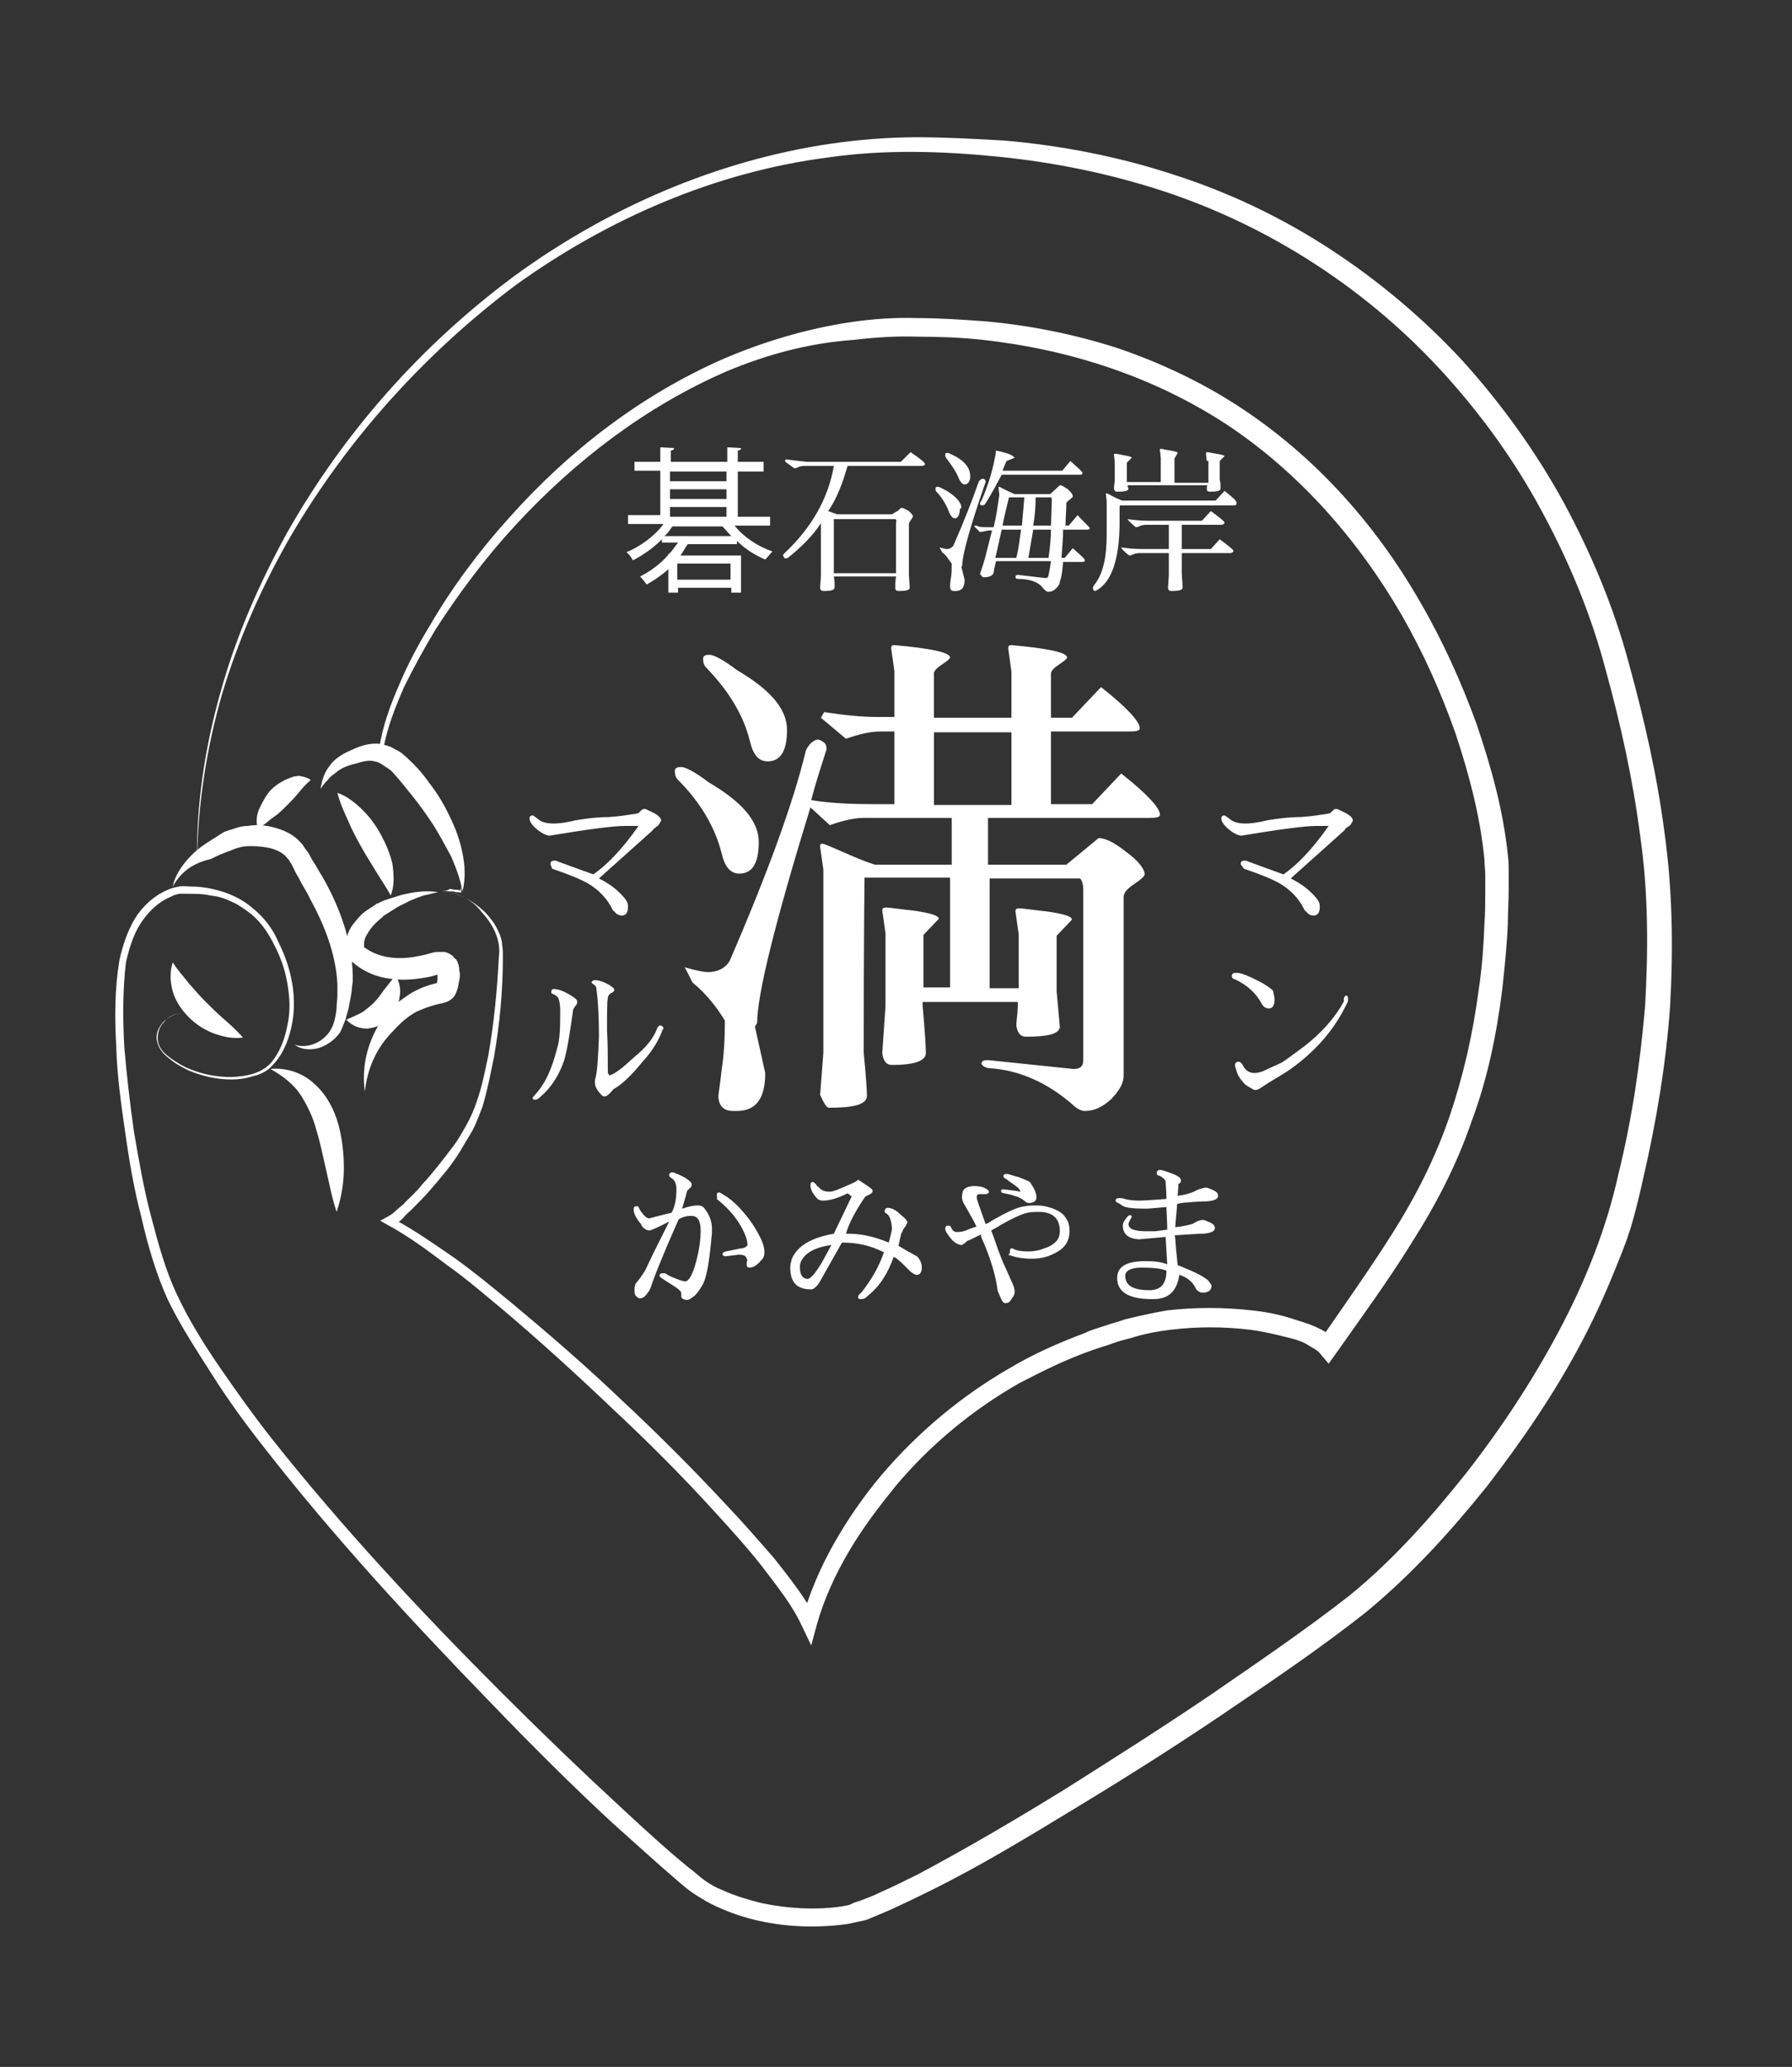
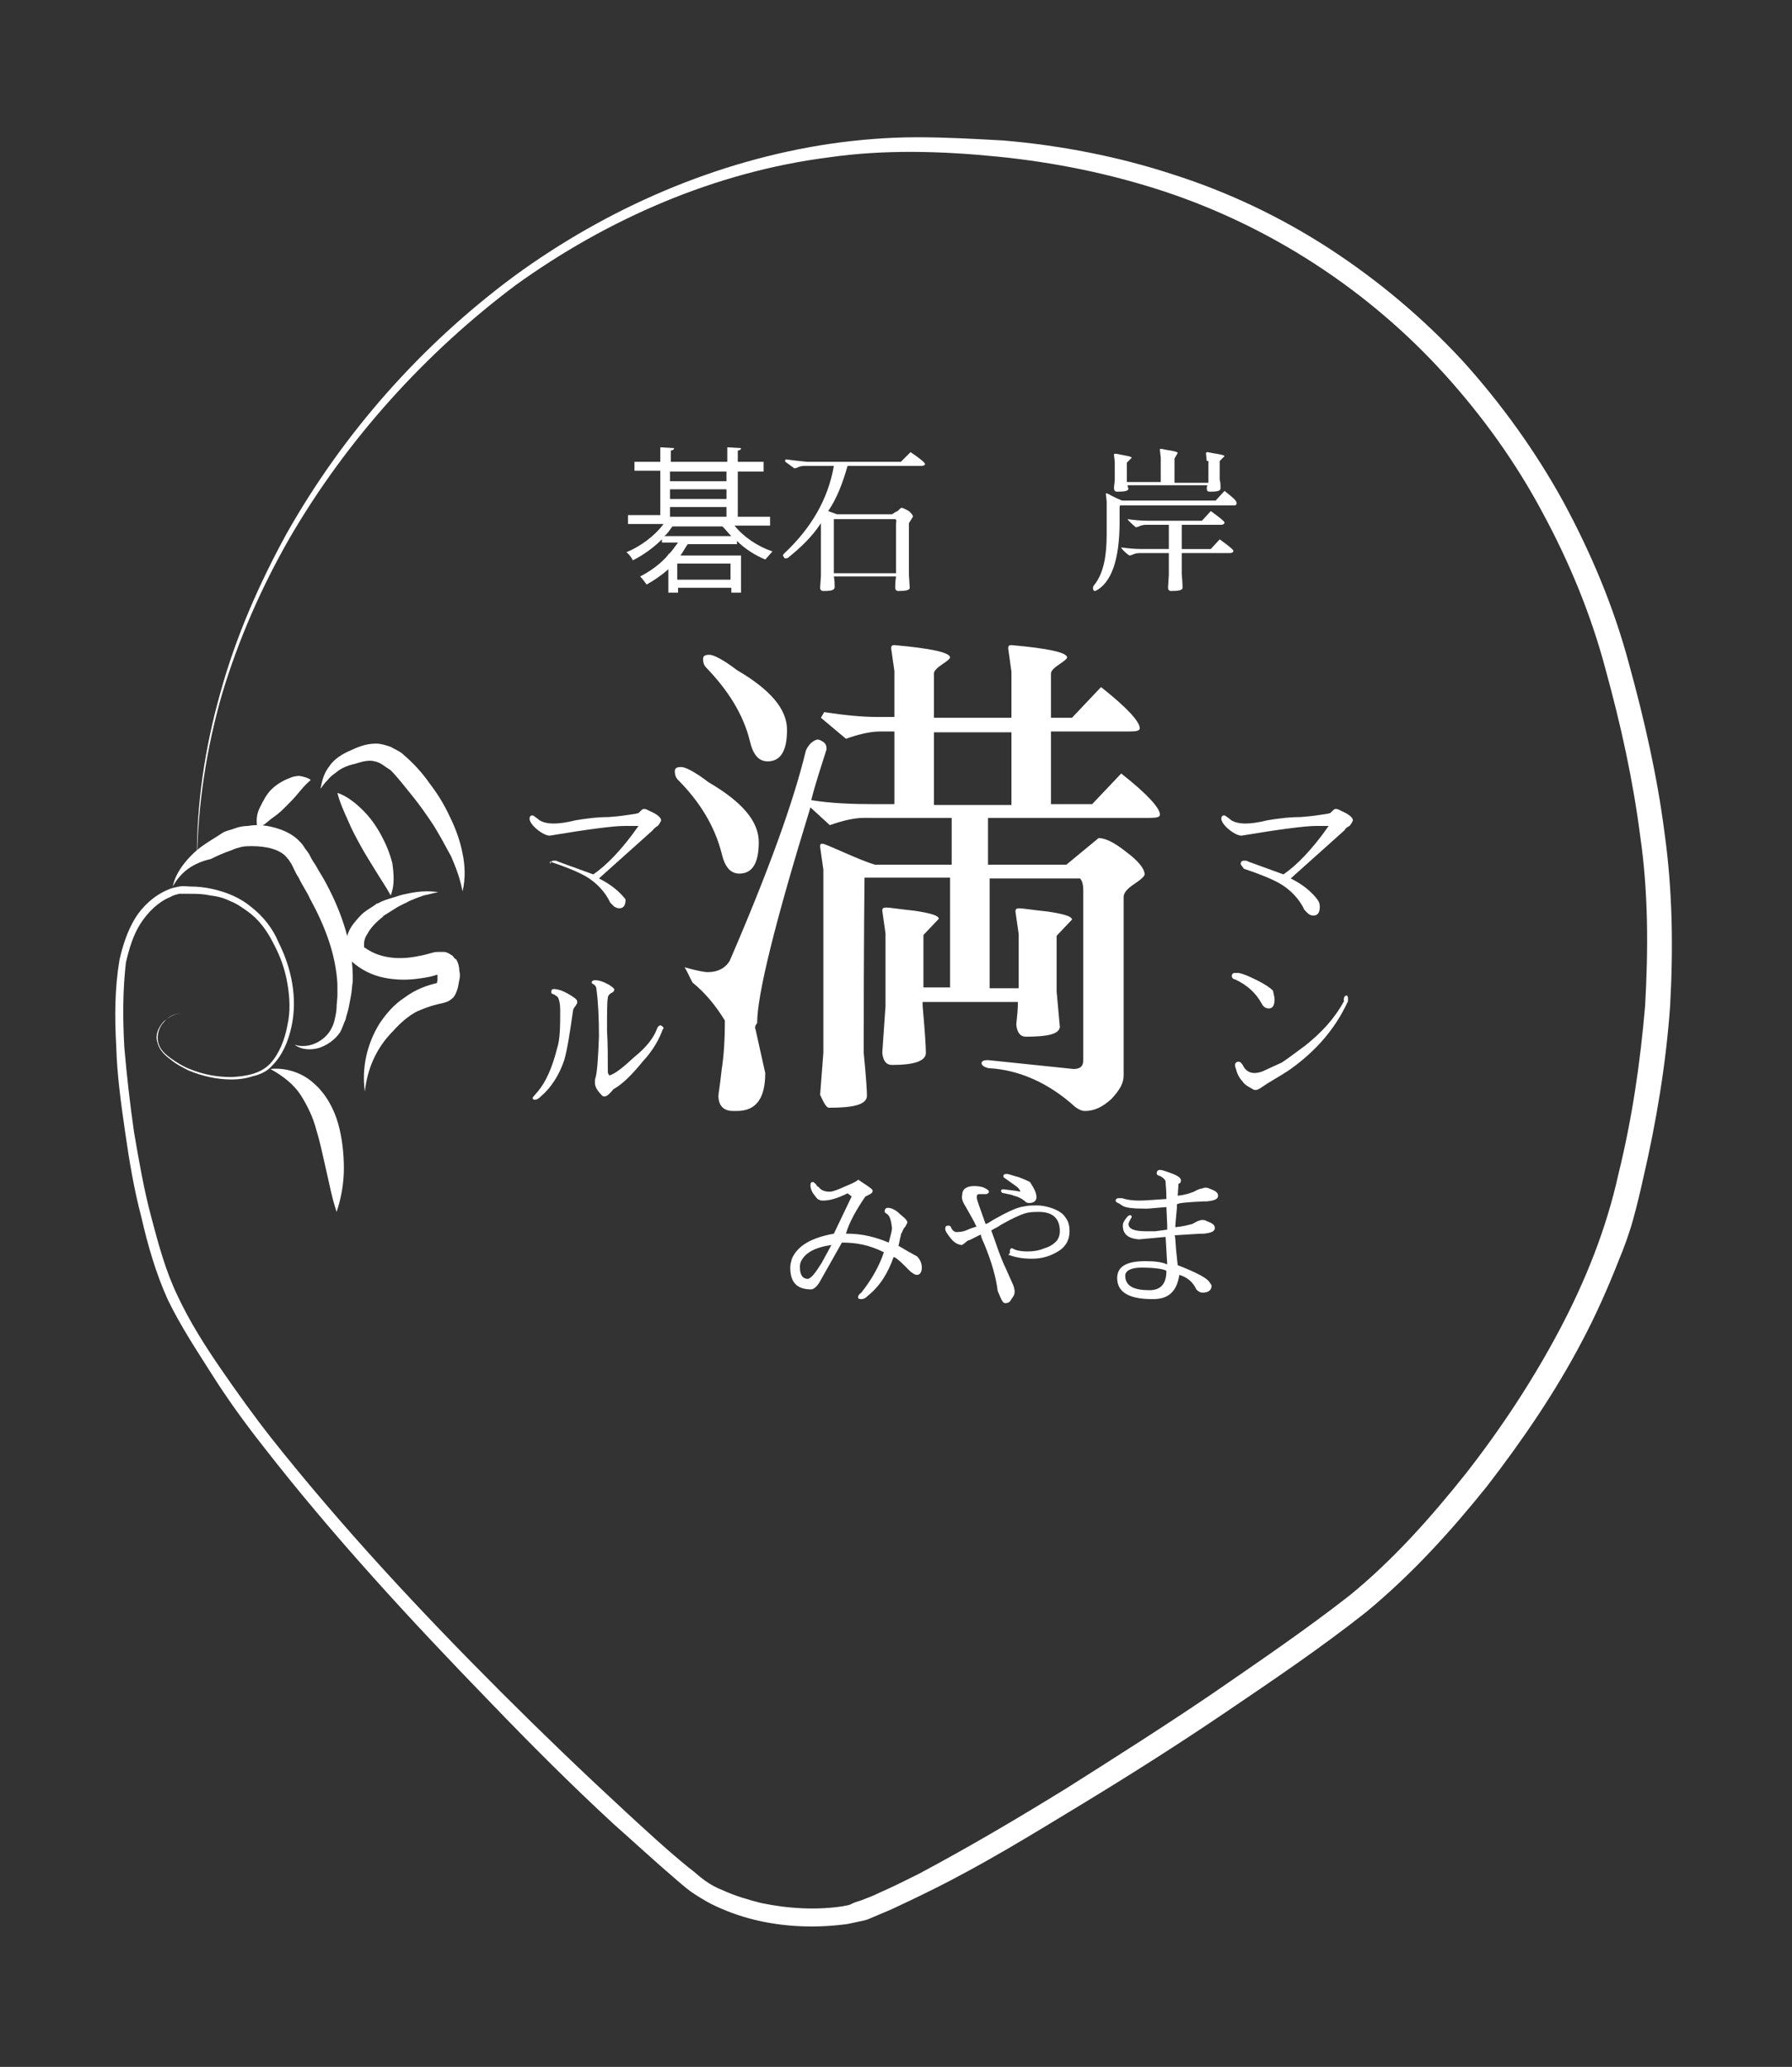
<svg xmlns="http://www.w3.org/2000/svg" version="1.1" x="0px" y="0px" width="222px" height="256px" viewBox="0 0 222 256" enable-background="new 0 0 222 256" xml:space="preserve">
  <rect x="0" y="0" width="222" height="256" fill="#333333" stroke="none" />
  <g id="レイヤー_1">
    <g>
      <g>
        <g>
          <path fill="#FFFFFF" d="M24.4,106.8c-0.1-7.1,1-14.3,2.9-21c1.9-6.9,4.8-13.5,8.2-19.7c7-12.4,16.6-23.3,28.2-31.9      c11.5-8.4,25-14.3,39.2-16.4c3.5-0.5,7.1-0.8,10.7-0.8s7.1,0.2,10.7,0.4c7.1,0.6,14.3,2,21,4.2c6.9,2.2,13.4,5.3,19.4,9.2      s11.6,8.6,16.5,13.9c4.8,5.3,9.1,11.3,12.5,17.5c3.4,6.3,6.2,12.9,8.1,20c1.9,6.9,3.5,13.9,4.4,20.9c1,7.1,1.1,14.3,0.7,21.5      c-0.5,7.1-1.7,14.3-3.3,21.2c-0.4,1.8-0.8,3.5-1.3,5.3s-1.1,3.4-1.8,5.1c-1.3,3.3-2.8,6.7-4.5,9.9c-3.3,6.3-7.4,12.3-11.8,18      c-4.5,5.6-9.3,10.9-15,15.6c-5.7,4.5-11.5,8.4-17.4,12.4s-11.9,7.8-18,11.5c-6.1,3.7-12.1,7.4-18.6,10.6      c-1.6,0.8-3.3,1.6-4.8,2.3c-0.9,0.4-1.7,0.7-2.6,1.1c-0.4,0.2-0.9,0.3-1.4,0.4c-0.4,0.1-1,0.2-1.4,0.3c-3.7,0.5-7.4,0.4-11-0.4      c-1.8-0.4-3.6-1-5.3-1.8c-0.9-0.4-1.7-0.9-2.5-1.4s-1.5-1.1-2.2-1.7c-2.7-2.3-5.4-4.8-8-7.1c-5.2-4.8-10.3-9.9-15.2-15      c-9.9-10.2-19.6-20.7-28.3-31.9c-2.2-2.8-4.3-5.7-6.2-8.7c-1.9-3-3.9-6-5.5-9.3c-1.5-3.3-2.5-6.8-3.3-10.3      c-0.9-3.4-1.5-7-2-10.5s-1-7-1.1-10.6c-0.2-3.6-0.2-7.1,0.4-10.7c0.4-1.8,1-3.6,1.9-5.1s2.4-2.9,4.1-3.6      c0.4-0.2,0.9-0.3,1.4-0.4s1,0,1.4,0c0.9,0,1.8,0.1,2.7,0.3c1.8,0.4,3.5,1.1,4.9,2.3c1.4,1.1,2.6,2.6,3.3,4.3      c0.8,1.6,1.4,3.3,1.7,5.1c0.3,1.8,0.3,3.6-0.1,5.4c-0.4,1.8-1.1,3.5-2.4,4.8c-0.6,0.7-1.5,1.1-2.4,1.3c-0.9,0.3-1.8,0.4-2.6,0.4      c-1.8,0-3.6-0.4-5.3-1.1c-0.8-0.4-1.6-0.8-2.3-1.4c-0.7-0.5-1.4-1.2-1.6-2.1c-0.3-0.9,0.1-1.8,0.7-2.5c0.6-0.6,1.5-1.1,2.4-1.1      c-0.9,0-1.8,0.4-2.3,1.1c-0.6,0.6-0.9,1.6-0.7,2.5c0.2,0.9,0.9,1.5,1.6,2s1.5,1,2.3,1.3c1.7,0.7,3.4,1,5.2,1      c1.8-0.1,3.6-0.4,4.8-1.7c1.1-1.2,1.8-3,2.1-4.7c0.4-1.7,0.3-3.5,0-5.2c-0.3-1.8-0.9-3.4-1.7-4.9c-0.8-1.6-1.8-3-3.2-4      c-0.7-0.5-1.4-1-2.2-1.3c-0.8-0.4-1.6-0.6-2.5-0.7c-0.9-0.2-1.7-0.2-2.6-0.2c-0.4,0-0.9,0-1.2,0c-0.4,0.1-0.8,0.2-1.1,0.4      c-1.5,0.6-2.8,1.9-3.7,3.3c-0.9,1.4-1.4,3.1-1.8,4.8c-0.4,3.4-0.4,7-0.2,10.5c0.3,3.5,0.7,7,1.2,10.5c0.6,3.5,1.2,7,2.1,10.4      s1.8,6.8,3.3,9.9c1.5,3.2,3.4,6.2,5.4,9.1c2,2.9,4,5.7,6.2,8.5c8.8,11.1,18.5,21.5,28.5,31.5c5,5,10.1,9.9,15.3,14.7      c2.6,2.4,5.2,4.8,7.9,7c0.7,0.5,1.3,1.1,2,1.6s1.4,0.9,2.2,1.2c1.5,0.7,3.2,1.2,4.8,1.6c3.3,0.7,6.9,0.9,10.1,0.4      c0.4-0.1,0.8-0.1,1.1-0.3c0.4-0.2,0.8-0.3,1.1-0.4c0.8-0.3,1.6-0.6,2.4-1c1.6-0.7,3.2-1.5,4.8-2.3c6.2-3.3,12.3-6.9,18.3-10.6      c6-3.8,12-7.6,17.9-11.6c5.8-4,11.7-8,17.2-12.3c5.4-4.4,10.1-9.7,14.4-15.1c4.3-5.5,8.2-11.4,11.5-17.6      c3.3-6.2,5.9-12.7,7.4-19.5c1.7-6.9,2.7-13.8,3.3-20.8c0.4-7,0.4-14.1-0.6-21c-0.9-7-2.4-13.8-4.3-20.7      c-1.8-6.8-4.5-13.3-7.8-19.4c-3.3-6.2-7.4-11.9-12.1-17.1c-9.4-10.4-21.5-18.3-34.8-22.7c-6.7-2.2-13.6-3.6-20.6-4.3      c-7-0.7-14.1-0.9-21,0.1c-14,1.8-27.3,7.6-38.7,15.8c-11.2,8.4-20.9,19.1-28,31.3c-3.5,6.1-6.4,12.7-8.4,19.4      C25.6,92.6,24.5,99.6,24.4,106.8z" />
        </g>
-         <path fill="#FFFFFF" d="M54.5,110.4c2.1,0,4,1.1,5.5,2.5c0.7,0.7,1.4,1.6,1.8,2.6c0.2,0.4,0.4,1,0.4,1.5c0.1,0.5,0.1,1.1,0.1,1.6     c0,4.1-0.4,8.3-1.1,12.3c-0.4,2-0.8,4-1.4,6.1c-0.4,1-0.7,1.9-1.2,2.9c-0.5,0.9-1.1,1.8-1.6,2.7c-1.1,1.8-2.5,3.4-3.8,4.9     c-0.7,0.8-1.4,1.5-2.2,2.3c-0.4,0.4-0.8,0.7-1.1,1.1c-0.4,0.4-0.8,0.7-1.3,1v-1c2.7,1.4,5.2,3.2,7.7,4.9c2.5,1.8,4.8,3.7,7.1,5.6     c4.7,3.9,9.2,7.8,13.6,12c4.4,4.1,8.7,8.4,12.8,12.8c2.1,2.2,4.1,4.5,6.1,6.8c1.9,2.4,3.8,4.8,5.3,7.6l-1.9,0.2     c0.9-3.3,2.3-6.6,4-9.6s3.7-5.9,5.9-8.5c4.5-5.3,9.9-9.8,15.8-13.2c3-1.8,6.2-3.2,9.4-4.4c0.8-0.4,1.6-0.6,2.5-0.9     c0.8-0.3,1.7-0.5,2.5-0.8c1.7-0.4,3.4-0.8,5.2-1.1c3.4-0.4,7-0.4,10.5,0c1.8,0.2,3.4,0.5,5.2,1.1c0.9,0.3,1.7,0.5,2.6,0.9     c0.9,0.4,1.7,0.8,2.6,1.8l-2.1,0.1c3.1-4.5,6.3-9,9.2-13.6s5.3-9.4,7-14.4s2.9-10.3,3.6-15.7c0.4-2.6,0.6-5.4,0.7-8.1     c0.1-1.3,0.1-2.7,0.1-4v-2c0-0.6-0.1-1.3-0.1-1.9c-0.5-5.3-1.9-10.6-3.6-15.7c-1.8-5.1-4-10-6.7-14.7     c-5.4-9.3-12.7-17.6-21.6-23.5c-9-5.9-19.4-9.3-30.2-10.5c-2.7-0.3-5.4-0.4-8.1-0.4c-2.7-0.1-5.4,0.1-8,0.4     C100.2,42.5,95,43.9,90,46c-9.9,4.3-18.7,11-26.1,19c-3.7,4-7,8.4-9.9,12.9c-1.4,2.3-2.7,4.7-3.9,7.1c-1.1,2.5-2.1,5-2.6,7.7     l-0.2-0.4c0.9,0.4,1.6,1,2.2,1.6c0.6,0.6,1.2,1.3,1.8,2c1.1,1.4,2.1,2.9,3,4.4c0.9,1.6,1.7,3.2,2.2,4.8c0.3,0.9,0.4,1.8,0.5,2.6     c0.1,0.4,0.1,0.9,0.1,1.3s0.1,0.9-0.1,1.3l0,0l0,0c-0.2-0.1-0.4-0.1-0.6-0.1c-0.3,0-0.4-0.1-0.7-0.1     C55.4,110.4,54.9,110.3,54.5,110.4z M54.5,110.4c0.4-0.1,0.9,0,1.3,0c0.3,0,0.4,0,0.7,0.1c0.3,0,0.4,0,0.7,0.1h-0.1     c0.1-0.4,0-0.9,0-1.3s-0.1-0.9-0.2-1.3c-0.2-0.9-0.3-1.8-0.5-2.6c-0.5-1.7-1.4-3.3-2.3-4.8s-1.9-2.9-3.1-4.3     c-0.5-0.7-1.1-1.3-1.8-1.9c-0.6-0.6-1.3-1.1-2-1.4L47,92.9v-0.3c0.4-2.7,1.4-5.4,2.5-7.9c1.1-2.6,2.4-5,3.8-7.3     c2.8-4.8,6.1-9.2,9.8-13.3c7.3-8.2,16.2-15.1,26.4-19.6c5.1-2.2,10.5-3.8,15.9-4.6c2.7-0.4,5.5-0.6,8.4-0.5     c2.7,0,5.5,0.2,8.3,0.4c5.5,0.5,11,1.6,16.3,3.3c5.3,1.8,10.4,4.2,15,7.2c9.4,6.1,17,14.6,22.5,24.2c2.8,4.8,5.1,9.9,7,15.1     c1.8,5.3,3.3,10.6,3.9,16.3c0.1,0.7,0.1,1.4,0.1,2.2v2.1c0,1.4-0.1,2.7-0.1,4.1c-0.1,2.7-0.4,5.5-0.7,8.3     c-0.7,5.5-1.8,11-3.8,16.3c-1.8,5.3-4.4,10.3-7.4,15c-2.9,4.7-6.2,9.2-9.3,13.6l-1,1.4l-1.1-1.3c-0.3-0.4-1-0.7-1.6-1.1     c-0.7-0.4-1.4-0.6-2.2-0.8c-1.6-0.4-3.2-0.8-4.8-1c-3.3-0.4-6.6-0.4-9.9,0c-1.6,0.2-3.3,0.5-4.8,1c-0.8,0.2-1.6,0.4-2.4,0.7     c-0.8,0.3-1.6,0.5-2.4,0.8c-3.2,1.1-6.2,2.6-9.1,4.1c-5.8,3.3-11,7.6-15.3,12.7c-2.1,2.6-4.1,5.2-5.8,8.1c-1.7,2.9-3.1,5.9-4,9.1     l-0.7,2.6l-1.2-2.5c-1.2-2.6-3.1-4.9-4.9-7.3c-1.8-2.3-3.9-4.6-5.9-6.8c-4-4.4-8.3-8.7-12.7-12.8c-4.3-4.1-8.8-8.2-13.4-12.1     c-2.3-1.9-4.6-3.9-7-5.6c-2.4-1.8-4.8-3.6-7.4-5l-0.9-0.5l0.9-0.5c0.4-0.2,0.8-0.5,1.1-0.8c0.4-0.4,0.8-0.6,1.1-1     c0.7-0.7,1.5-1.4,2.1-2.2c1.4-1.5,2.6-3.1,3.9-4.8c0.6-0.8,1.1-1.7,1.6-2.6s0.9-1.8,1.2-2.7c0.7-1.9,1.1-4,1.5-5.9     c0.7-4,1.1-8.1,1.3-12.2c0.3-2-0.7-4-2.1-5.5C58.5,111.4,56.6,110.4,54.5,110.4z" />
        <g>
-           <path fill="#FFFFFF" d="M21.4,119.2c0.7,1.1,1.4,1.8,2,2.6c0.7,0.8,1.3,1.5,2,2.2s1.4,1.4,2.2,2.1s1.6,1.4,2.5,2.4      c-1.2,0.2-2.5-0.1-3.6-0.5c-1.1-0.4-2.2-1.1-3.1-2s-1.6-1.9-2-3.2C21.1,121.7,21,120.4,21.4,119.2z" />
-         </g>
+           </g>
        <g>
          <path fill="#FFFFFF" d="M33.5,132.4c1.8-0.2,3.9,0.4,5.4,1.8c1.5,1.3,2.5,3.2,3,5s0.7,3.7,0.7,5.5s-0.3,3.6-0.9,5.4      c-0.6-1.8-0.9-3.5-1.3-5.2c-0.4-1.7-0.7-3.3-1.2-4.9c-0.4-1.6-1.1-3-1.9-4.3C36.4,134.3,35.1,133.3,33.5,132.4z" />
        </g>
        <g>
          <path fill="#FFFFFF" d="M45.2,135.2c-0.4-2.8,0.2-5.8,1.8-8.4c0.8-1.2,1.8-2.4,3.2-3.3c1.2-0.9,2.7-1.5,4.2-1.8h0.3      c-0.4,0-0.5,0.2-0.6,0.2c-0.1,0.1,0,0,0,0c0-0.1,0.1-0.4,0.1-0.6c0-0.3,0-0.4,0-0.7c0-0.2-0.1-0.4-0.1-0.4s0,0.1,0.1,0.1      c0.1,0.1,0.2,0.2,0.3,0.2s0.2,0.1,0.3,0.1h0.1l0,0c0,0,0,0-0.1,0c-0.3,0-0.5,0.1-0.9,0.2c-0.6,0.2-1.3,0.3-2,0.4      c-1.4,0.2-2.8,0.2-4.3-0.1c-1.5-0.3-2.9-1-4-2l-0.1-0.1l0,0c-0.4-0.4-0.6-0.9-0.7-1.4c-0.1-0.4-0.1-0.9,0.1-1.3      c0.2-0.8,0.5-1.4,0.9-1.9s0.9-1.1,1.3-1.4c0.5-0.4,1.1-0.7,1.6-1.1h0.1c0.5-0.3,1.1-0.5,1.8-0.7c0.6-0.2,1.2-0.4,1.8-0.5      c1.3-0.3,2.6-0.4,3.9-0.2c-0.6,0.1-1.2,0.3-1.8,0.4c-0.6,0.2-1.1,0.4-1.8,0.7c-0.5,0.3-1.1,0.5-1.7,0.9l-1.6,1h0.1      c-0.8,0.6-1.6,1.4-2,2.2c-0.3,0.4-0.4,0.9-0.4,1.2c0,0.2,0,0.4,0,0.4c0,0.1,0.1,0.1,0.1,0.1l-0.1-0.1c1.7,1.3,4,1.6,6.3,1.2      c0.6-0.1,1.1-0.2,1.8-0.4c0.4-0.1,0.6-0.2,1.1-0.2c0.1,0,0.3,0,0.4,0h0.1H55c0.2,0,0.4,0.1,0.4,0.1c0.3,0.1,0.5,0.3,0.7,0.4      c0.1,0.2,0.3,0.4,0.4,0.4c0.3,0.5,0.4,1,0.4,1.4c0.1,0.4,0.1,0.8,0,1.2c-0.1,0.4-0.1,0.8-0.3,1.3c-0.1,0.3-0.2,0.5-0.4,0.8      c-0.3,0.3-0.8,0.7-1.4,0.7h0.3c-1.2,0.2-2.4,0.6-3.5,1.1c-1.1,0.6-2,1.4-2.9,2.4C46.6,129.8,45.5,132.4,45.2,135.2z" />
        </g>
        <g>
          <path fill="#FFFFFF" d="M57.3,110.4c-0.3-1.6-0.8-2.9-1.4-4.3c-0.7-1.3-1.4-2.6-2.2-3.9c-0.8-1.2-1.7-2.5-2.6-3.6      c-0.9-1.1-1.8-2.3-2.8-3.3l0.1,0.1c-0.8-0.5-1.3-1-2-1.1c-0.6-0.2-1.5,0-2.4,0.3c-0.9,0.2-1.7,0.5-2.4,1.1      c-0.4,0.3-0.7,0.5-1,0.9c-0.4,0.4-0.6,0.7-0.9,1.1c0.2-1,0.4-1.9,1.1-2.8c0.6-0.9,1.6-1.5,2.5-1.9s1.9-0.9,3.3-0.9      c0.6,0,1.2,0.2,1.8,0.4c0.5,0.3,1,0.5,1.4,0.8l0,0l0.1,0.1c1.3,1.1,2.4,2.3,3.3,3.6c1,1.3,1.8,2.6,2.5,4.1      c0.7,1.4,1.3,3,1.6,4.6C57.6,107.1,57.7,108.8,57.3,110.4z" />
        </g>
        <g>
          <path fill="#FFFFFF" d="M48.4,110.9c-0.6-1.1-1.3-2.1-1.9-3.1c-0.6-1-1.2-1.9-1.8-3s-1.1-2-1.6-3.2c-0.5-1.1-1-2.2-1.3-3.4      c1.2,0.4,2.3,1.3,3.2,2.2c0.9,0.9,1.6,1.9,2.2,3c0.6,1.1,1.1,2.3,1.4,3.5C48.8,108.3,48.9,109.7,48.4,110.9z" />
        </g>
        <g>
          <path fill="#FFFFFF" d="M38.5,96.6c-0.7,0.6-1.1,1.1-1.6,1.7c-0.4,0.5-1,1.1-1.4,1.5c-0.5,0.5-1,1-1.6,1.4s-1.1,1-2,1.4      c-0.2-1-0.1-1.8,0.3-2.6c0.4-0.8,0.8-1.6,1.4-2.2c0.6-0.6,1.4-1.1,2.2-1.4c0.4-0.2,0.9-0.3,1.3-0.3      C37.6,96.2,38.1,96.3,38.5,96.6z" />
        </g>
        <g>
          <path fill="#FFFFFF" d="M21.4,109.8c0.2-1,0.7-1.9,1.3-2.7c0.6-0.8,1.4-1.6,2.2-2.2c0.8-0.6,1.7-1.1,2.6-1.7      c0.4-0.3,1.1-0.4,1.6-0.6s1.1-0.3,1.6-0.3c1.1-0.2,2.2-0.1,3.3,0.2c1.1,0.3,2.3,0.8,3.2,1.8c0.3,0.3,0.4,0.5,0.6,0.8l0.3,0.4      l0.2,0.3c0.2,0.4,0.4,0.8,0.7,1.2c0.5,0.9,1.1,1.8,1.5,2.6c1.9,3.6,3.3,7.7,3.2,12c-0.1,0.5-0.1,1.1-0.2,1.6      c-0.1,0.5-0.2,1.1-0.3,1.6s-0.3,1-0.4,1.5c-0.2,0.4-0.4,1.1-0.7,1.6c-0.7,1-1.7,1.6-2.6,1.9c-1.1,0.3-2.2,0.2-3-0.4      c1.9,0.6,3.9-0.6,4.6-2.1c0.2-0.4,0.3-0.7,0.4-1.2c0.1-0.4,0.2-1,0.2-1.4s0.1-1,0.1-1.4v-1.4c-0.2-3.8-1.6-7.3-3.4-10.6      c-0.4-0.9-1-1.7-1.4-2.6c-0.3-0.4-0.5-0.9-0.7-1.3l-0.2-0.4l-0.2-0.3c-0.1-0.2-0.2-0.3-0.3-0.4c-0.8-1.1-2.6-1.5-4.4-1.5      c-0.4,0-0.9,0-1.3,0.1s-0.8,0.2-1.2,0.4c-0.9,0.3-1.8,0.7-2.6,1.1C23.9,106.9,22.4,108,21.4,109.8z" />
        </g>
        <g>
-           <path fill="#FFFFFF" d="M49,120.8c0.5,0.8,0.7,1.8,0.5,2.7c-0.1,0.9-0.5,1.8-1.2,2.6c-0.7,0.8-1.8,1.2-2.8,1.3      c-1.1,0-1.9-0.4-2.6-1.1c0.9-0.4,1.6-0.7,2.1-1c0.5-0.4,0.9-0.7,1.3-1.1c0.4-0.4,0.8-0.9,1.2-1.5L49,120.8z" />
-         </g>
+           </g>
        <g>
          <path fill="#FFFFFF" d="M153.7,107c0-0.2,0.1-0.4,0.4-0.4c0.3,0,0.4,0,0.5,0.1l4.4,1.6c1.6-1.1,3.5-3,5.6-6H163      c-1.3,0-4.4,0.4-9.2,1.2l0,0c-0.4,0-1-0.3-1.6-0.8s-0.9-1-0.9-1.3c0-0.1,0-0.2,0.1-0.3s0.1-0.1,0.3-0.1c0.1,0,0.3,0.2,0.6,0.4      c0.4,0.4,1.1,0.6,2,0.6c0.6,0,1.5-0.1,2.7-0.4c1.2-0.2,2.6-0.4,4.1-0.4c1.5-0.1,2.6-0.3,3.3-0.4l0.4-0.1      c0.4-0.4,0.5-0.5,0.6-0.5c0,0,0.1,0,0.2,0s0.3,0.1,0.5,0.2l0.2,0.1c0.9,0.4,1.3,0.8,1.3,1.1c0,0.1-0.1,0.2-0.2,0.4      c-0.1,0.2-0.2,0.3-0.4,0.4s-0.4,0.3-0.4,0.4l-6.7,6c1.6,0.8,2.6,1.7,3.3,2.6c0.2,0.3,0.3,0.5,0.3,0.9c0,0.8-0.3,1.1-0.8,1.1      c-0.3,0-0.4-0.1-0.6-0.2c-0.2-0.2-0.4-0.4-0.5-0.5c-0.6-1.3-1.7-2.5-3.1-3.3c-0.9-0.5-2.3-1.1-4.4-1.8      C153.9,107.3,153.7,107.1,153.7,107z" />
          <path fill="#FFFFFF" d="M157.9,123.8c0,0.8-0.3,1.1-0.7,1.1s-0.7-0.2-0.9-0.6c-0.7-1.3-1.8-2.3-3.3-3c-0.2,0-0.4-0.2-0.4-0.4      c0-0.2,0.1-0.4,0.4-0.4h0.4c0.6,0.1,1.3,0.4,2.3,0.9s1.6,0.9,2,1.3C157.8,123.2,157.9,123.5,157.9,123.8z M166.8,123.3      c0.1,0,0.2,0.1,0.2,0.4c0,0.2,0,0.4-0.1,0.5c-1.5,3.2-3.8,5.9-7,8.2c-0.4,0.3-1.4,0.9-2.9,1.8l-0.6,0.4      c-0.4,0.3-0.7,0.4-0.8,0.4s-0.3,0-0.4-0.1c-0.5-0.3-1-0.5-1.3-1c-0.4-0.4-0.6-0.9-0.7-1.2c-0.1-0.4-0.2-0.6-0.2-0.7v-0.2      c0.1-0.2,0.2-0.3,0.4-0.3c0.1,0,0.2,0,0.3,0.1s0.2,0.2,0.3,0.4c0.3,0.6,0.8,0.9,1.4,0.9l0,0c0.4,0,0.7-0.1,1-0.2l2.4-1.1      c0.9-0.6,1.8-1.3,2.9-2.1c2-1.6,3.6-3.3,4.8-5.5C166.4,123.6,166.6,123.3,166.8,123.3z" />
        </g>
        <g>
          <g>
            <path fill="#FFFFFF" d="M95.4,65.1H91c1.1,1.4,2.9,2.6,4.7,3.2c-0.3,0.3-0.6,0.7-0.9,1c-1.2-0.5-2.5-1.3-3.5-2.3v0.4h-6.1       c-0.3,0.4-0.6,1-0.9,1.4h7.5v4.6h-1.2v-0.6H84v0.6h-1.2v-2.9c-0.9,0.8-1.8,1.4-2.7,1.9c-0.2-0.3-0.5-0.7-0.8-1       c1.2-0.6,2.6-1.6,3.5-2.7v-0.1h0.1c0.4-0.4,0.7-0.9,1.1-1.4h-2v-0.4c-1.1,1.1-2.4,2-3.6,2.6c-0.2-0.4-0.5-0.8-0.8-1       c1.7-0.7,3.5-2,4.6-3.5h-4.4v-1.1h4v-5.5h-3.2v-1.1h3.2v-1.8l1.7,0.1c0,0.2-0.2,0.3-0.4,0.3v1.4h7v-1.8l1.7,0.1       c0,0.2-0.2,0.3-0.4,0.3v1.4h3.2v1.2h-3.2V64h4L95.4,65.1L95.4,65.1z M90.6,66.4c-0.4-0.4-0.7-0.8-1.1-1.2h-6.2       c-0.3,0.4-0.6,0.9-1,1.2H90.6z M90,58.4h-7v1.2h7V58.4z M83,60.6v1.2h7v-1.2H83z M83,62.8V64h7v-1.2H83z M90.5,71.8v-2h-6.6v2       H90.5z" />
            <path fill="#FFFFFF" d="M112.8,56c1.2,0.8,1.8,1.3,1.8,1.5c0,0.1-0.2,0.2-0.4,0.2H105c-0.6,2.1-1.3,4-2.4,5.6l1.1,0.4h6.8       c0.2-0.1,0.4-0.3,0.7-0.4c0.3-0.3,0.4-0.4,0.5-0.4c0.2,0,0.5,0.2,0.9,0.4c0.4,0.4,0.5,0.5,0.5,0.7l-0.5,0.8v6.4l0.1,1.6       c0,0.3-0.5,0.4-1.4,0.4c-0.3,0-0.4-0.2-0.4-0.4s0-0.7,0.1-1.4h-7.7c0.1,0.5,0.1,1,0.1,1.3c0,0.4-0.4,0.5-1.4,0.5       c-0.3,0-0.4-0.2-0.4-0.4l0.1-1.5v-6.5c-1.1,1.7-2.6,3.1-4.1,4.3c-0.3,0.1-0.4,0.1-0.5-0.1c0-0.1-0.1-0.1-0.1-0.2       s0.1-0.2,0.2-0.3c3.3-3.1,5.4-6.7,6.1-10.8h-3.6c-0.4,0-0.7,0.1-0.9,0.2C98.6,58,98.5,58,98.4,58l-1.1-0.8c0,0-0.1-0.1,0-0.2       c0-0.1,0-0.1,0.1-0.1c0.7,0.1,1.6,0.2,2.6,0.3h11.6L112.8,56z M110.9,64.3h-7.6c0,0.2,0,0.2,0,0.3V71h7.7v-6.2       C111.1,64.5,111,64.3,110.9,64.3z" />
-             <path fill="#FFFFFF" d="M118.9,63.2c0,0.6-0.3,1-0.6,1c-0.3,0-0.5-0.3-0.7-0.7c-0.4-1.1-1-2-1.6-2.6c-0.1-0.1-0.1-0.2-0.1-0.4       s0.1-0.2,0.3-0.2s0.5,0.2,1.1,0.5c1.1,0.7,1.8,1.4,1.8,2.1C118.9,63,118.9,63.1,118.9,63.2z M119.1,70.2l0.4,1.6       c0,1-0.4,1.4-1.1,1.4h-0.2c-0.4,0-0.5-0.2-0.5-0.6c0-0.1,0-0.4,0.1-1c0.1-0.5,0.1-1.2,0.1-1.8c-0.4-0.5-0.7-1.1-1.2-1.4       c-0.1-0.2-0.2-0.4-0.3-0.6c0.4,0.1,0.7,0.2,0.9,0.2c0.4,0,0.6-0.2,0.8-0.4c1.4-3.2,2.4-5.8,3.1-7.8c0.1-0.2,0.1-0.3,0.3-0.4       c0.1-0.1,0.2-0.1,0.3-0.1c0.1,0,0.1,0,0.2,0.1s0.1,0.2,0.1,0.3c-1.9,5.5-2.9,9-2.9,10.4L119.1,70.2L119.1,70.2z M120.2,59       c0,0.6-0.3,1-0.7,1c-0.3,0-0.5-0.3-0.7-0.7c-0.4-1-1-1.8-1.6-2.6c-0.1-0.1-0.1-0.2-0.1-0.4s0.1-0.2,0.3-0.2       c0.2,0,0.5,0.2,1.1,0.5C119.7,57.3,120.2,58.1,120.2,59z M131.7,65.6c0,1-0.1,2.1-0.2,3.5h0.4l1-1.2c1,0.9,1.5,1.3,1.5,1.5       s-0.2,0.2-0.4,0.2h-2.3c-0.1,1.2-0.2,2-0.4,2.4c0,0.4-0.2,0.6-0.5,0.9s-0.6,0.4-1,0.4c-0.1,0-0.4-0.2-0.7-0.6       c-0.5-0.6-1.5-1-3-1c-0.2,0-0.3-0.1-0.3-0.2c0-0.2,0.1-0.3,0.3-0.3l3.4,0.4c0.2,0,0.4-0.1,0.4-0.4c0.1-0.4,0.2-1,0.3-1.7h-6.8       c-0.1,0.3-0.1,0.5-0.2,0.8l-0.1,0.6c-0.1,0.4-0.5,0.6-1.3,0.6c-0.1,0-0.2-0.2-0.4-0.4l0.4-1.2c0.4-1.3,0.7-2.7,1.1-4.2h-0.4       l-1.1,0.2l-0.6-0.6l-0.1-0.1c0,0,0-0.1,0.1-0.1s0.2,0,0.4,0.1c0.2,0.1,0.7,0.1,1.7,0.1h0.2c0.3-1.2,0.5-2.6,0.7-4l-0.1-0.9       c0-0.1,0-0.1,0.1-0.1s0.7,0.4,1.9,0.9h4.4l1.2-1.1c0.3,0,0.5,0.2,1,0.5c0.4,0.4,0.6,0.6,0.6,0.9c0,0.1-0.2,0.2-0.4,0.4       c-0.3,0.2-0.4,0.4-0.4,0.4c0,1-0.1,1.8-0.1,2.8h0.4l1.1-1.3c1,1.1,1.5,1.5,1.5,1.6c0,0.2-0.2,0.2-0.4,0.2       C134.3,65.6,131.7,65.6,131.7,65.6z M122,62.5c-0.1,0-0.2,0.1-0.3,0.1c-0.2,0-0.3-0.1-0.3-0.2c0-0.1,0.1-0.3,0.2-0.4       c0.9-2.1,1.5-4.1,1.8-6.2c1.3,0.3,2,0.5,2.3,0.9l-1,0.4c-0.2,0.4-0.4,0.9-0.5,1.2h7.4l1-1.2c1,0.9,1.5,1.3,1.5,1.5       s-0.2,0.2-0.4,0.2h-9.6C123.4,60.1,122.7,61.4,122,62.5z M123.3,69.1h2.6c0.3-1.1,0.4-2.3,0.6-3.5h-2.4       C123.8,66.8,123.6,68,123.3,69.1z M124.2,65.1h2.4c0.1-1.1,0.2-2.4,0.3-3.5H125C124.7,62.8,124.4,64,124.2,65.1z M129.9,69.1       c0.2-1.5,0.3-2.6,0.3-3.5H128c-0.2,1.1-0.4,2.4-0.6,3.5H129.9z M130.2,65.1l0.1-3.1c0-0.2,0-0.3-0.1-0.4h-1.9       c0,1.1-0.1,2.4-0.3,3.5H130.2z" />
            <path fill="#FFFFFF" d="M137.1,62.1l-0.1-0.9c0-0.1,0-0.1,0.1-0.1c0,0,0.3,0.1,0.6,0.3c0.4,0.2,0.8,0.4,1.3,0.6h11.6l1.1-1.2       c1,0.8,1.5,1.2,1.5,1.5s-0.2,0.3-0.4,0.3h-14c-0.1,0-0.1,0.2-0.1,0.4v1.6c0,4.7-1,7.6-3,8.6c-0.2,0-0.3-0.1-0.3-0.4       c0-0.1,0.1-0.3,0.2-0.4c1.1-1.4,1.5-3.5,1.5-6.2L137.1,62.1L137.1,62.1z M149.5,57.1l-0.1-0.9c0-0.1,0-0.2,0.2-0.2       c0.1,0,0.4,0.1,1.1,0.2c0.6,0.1,1,0.2,1,0.3l-0.6,0.6v2.3c0.1,0.4,0.1,0.6,0.1,0.8c0,0.1,0,0.2,0,0.3c0,0.3-0.4,0.4-1.3,0.4       c-0.3,0-0.4-0.1-0.4-0.4c0-0.1,0-0.3,0.1-0.4h-9.9c0,0.1,0,0.3,0.1,0.4c0,0.3-0.4,0.4-1.4,0.4c-0.3,0-0.4-0.2-0.4-0.5l0.1-0.9       v-2.3l-0.1-0.9c0-0.1,0.1-0.1,0.2-0.1c0.2,0,0.5,0.1,1.1,0.2c0.6,0.1,0.9,0.2,0.9,0.3l-0.6,0.6v2.4h4.2v-3l-0.1-0.9       c0-0.1,0-0.2,0-0.2h0.2c0.1,0,0.4,0.1,1.1,0.2c0.6,0.1,0.9,0.2,0.9,0.3l-0.4,0.7v3h4.2v-2.7H149.5z M146.4,71.1       c0.1,1.1,0.1,1.6,0.1,1.7c0,0.3-0.5,0.4-1.4,0.4c-0.3,0-0.4-0.2-0.4-0.4l0.1-1.6v-2.7h-3.6c-0.4,0-0.7,0.1-0.9,0.2       s-0.4,0.1-0.4,0.1c-0.7-0.5-1-0.9-1-1c0.7,0.1,1.6,0.2,2.6,0.2h3.3v-3H142c-0.4,0-0.7,0.1-0.9,0.2s-0.4,0.1-0.4,0.1       c-0.7-0.6-1-0.9-1-1c0.7,0.1,1.6,0.2,2.6,0.2h6.6l1.1-1.2c1.1,0.8,1.6,1.2,1.7,1.4c0,0.2-0.2,0.3-0.4,0.3h-4.9v3h3.6l1.1-1.2       c1.1,0.8,1.6,1.2,1.7,1.4c0,0.2-0.2,0.3-0.4,0.3h-6L146.4,71.1L146.4,71.1z" />
          </g>
          <g>
-             <path fill="#FFFFFF" d="M68.2,107c0-0.2,0.1-0.4,0.4-0.4s0.4,0,0.5,0.1l4.4,1.6c1.6-1.1,3.5-3,5.6-6h-1.8       c-1.3,0-4.4,0.4-9.2,1.2l0,0c-0.4,0-1-0.3-1.6-0.8s-0.9-1-0.9-1.3c0-0.1,0-0.2,0.1-0.3s0.1-0.1,0.3-0.1c0.1,0,0.3,0.2,0.6,0.4       c0.4,0.4,1.1,0.6,2,0.6c0.6,0,1.5-0.1,2.7-0.4c1.2-0.2,2.6-0.4,4.1-0.4c1.5-0.1,2.6-0.3,3.3-0.4l0.4-0.1       c0.4-0.4,0.5-0.5,0.6-0.5c0,0,0.1,0,0.2,0s0.3,0.1,0.5,0.2l0.2,0.1c0.9,0.4,1.3,0.8,1.3,1.1c0,0.1-0.1,0.2-0.2,0.4       c-0.1,0.2-0.2,0.3-0.4,0.4c-0.2,0.2-0.4,0.3-0.4,0.4l-6.7,6c1.6,0.8,2.6,1.7,3.3,2.6c0.2,0.3,0.3,0.5,0.3,0.9       c0,0.8-0.3,1.1-0.8,1.1c-0.2,0-0.4-0.1-0.6-0.2c-0.2-0.2-0.4-0.4-0.5-0.5c-0.6-1.3-1.7-2.5-3.1-3.3c-0.9-0.5-2.3-1.1-4.4-1.8       C68.3,107.3,68.2,107.1,68.2,107z" />
+             <path fill="#FFFFFF" d="M68.2,107c0-0.2,0.1-0.4,0.4-0.4s0.4,0,0.5,0.1l4.4,1.6c1.6-1.1,3.5-3,5.6-6h-1.8       c-1.3,0-4.4,0.4-9.2,1.2l0,0c-0.4,0-1-0.3-1.6-0.8s-0.9-1-0.9-1.3c0-0.1,0-0.2,0.1-0.3s0.1-0.1,0.3-0.1c0.1,0,0.3,0.2,0.6,0.4       c0.4,0.4,1.1,0.6,2,0.6c0.6,0,1.5-0.1,2.7-0.4c1.2-0.2,2.6-0.4,4.1-0.4c1.5-0.1,2.6-0.3,3.3-0.4l0.4-0.1       c0.4-0.4,0.5-0.5,0.6-0.5c0,0,0.1,0,0.2,0s0.3,0.1,0.5,0.2l0.2,0.1c0.9,0.4,1.3,0.8,1.3,1.1c0,0.1-0.1,0.2-0.2,0.4       c-0.1,0.2-0.2,0.3-0.4,0.4c-0.2,0.2-0.4,0.3-0.4,0.4l-6.7,6c1.6,0.8,2.6,1.7,3.3,2.6c0,0.8-0.3,1.1-0.8,1.1c-0.2,0-0.4-0.1-0.6-0.2c-0.2-0.2-0.4-0.4-0.5-0.5c-0.6-1.3-1.7-2.5-3.1-3.3c-0.9-0.5-2.3-1.1-4.4-1.8       C68.3,107.3,68.2,107.1,68.2,107z" />
            <path fill="#FFFFFF" d="M67,135.8c-0.3,0.3-0.5,0.4-0.7,0.4s-0.3,0-0.3-0.2c0-0.1,0-0.1,0.1-0.2l0.6-0.7       c0.9-1.1,1.7-2.8,2.3-5.2c0.4-1.2,0.4-2.8,0.4-4.8c0-0.7-0.1-1.1-0.2-1.4s-0.4-0.4-0.5-0.5c-0.3-0.1-0.4-0.2-0.4-0.2       c0-0.1,0-0.1,0-0.2c0-0.2,0.1-0.3,0.3-0.3c0.5,0,1.1,0.2,1.8,0.6c0.7,0.4,1.1,0.7,1.1,0.9c0,0.1,0,0.1,0,0.2s0,0.1-0.1,0.2       c0,0.1-0.1,0.2-0.2,0.3c-0.1,0.2-0.2,0.3-0.2,0.4c-0.4,2.8-0.7,4.8-1.1,6.2C69.3,133.1,68.3,134.7,67,135.8z M81.4,127.4       c0.1-0.3,0.3-0.4,0.4-0.4s0.3,0.1,0.4,0.3c0,0.1,0,0.1-0.1,0.2c-0.4,1.1-1.1,2.5-2.5,4c-1.3,1.6-2.5,2.8-3.6,3.4       c-0.4,0.5-0.8,0.9-1.1,0.9c-0.1,0-0.2,0-0.3-0.1c-0.6-0.6-0.9-1.1-0.9-1.6c0-0.3,0-0.4,0.1-0.7c0.2-0.8,0.3-2.5,0.4-5l0,0       c0-2.4-0.1-4.3-0.3-5.8c0-0.4-0.2-0.6-0.4-0.7c-0.1-0.1-0.2-0.1-0.2-0.2c0-0.2,0.2-0.3,0.4-0.3c0.5,0,1.1,0.2,1.8,0.6       c0.4,0.3,0.6,0.4,0.6,0.6c0,0.1-0.1,0.3-0.4,0.4c-0.3,0.2-0.4,0.4-0.4,0.6c-0.1,0.5-0.1,1.8-0.1,4c0.1,1.8,0.1,3.4,0.1,5.2       c0,0.1,0.1,0.3,0.2,0.4c0.7-0.2,1.7-1,3.1-2.3C80.1,129.7,81,128.5,81.4,127.4z" />
          </g>
          <g>
-             <path fill="#FFFFFF" d="M82.9,151.3c-1.4,0.7-2.2,1.1-2.5,1.1c-0.2,0-0.4-0.1-0.5-0.2c-0.2-0.1-0.4-0.3-0.5-0.6       c-0.6-0.7-0.9-1.3-0.9-1.8c0-0.3,0.1-0.4,0.4-0.4c0.1,0,0.2,0,0.2,0.1c0,0,0.1,0.2,0.2,0.4c0.4,0.6,0.8,1,1.1,1       c0.1,0,0.4-0.1,0.8-0.2l2-0.5c0.4-0.7,0.6-1.7,0.6-2.9c0-0.6-0.2-1.1-0.5-1.3s-0.4-0.3-0.4-0.4v-0.1c0-0.1,0-0.1,0.1-0.2       c0.1-0.1,0.2-0.1,0.3-0.1c0.1,0,0.4,0.1,0.6,0.2c1.2,0.5,1.8,1,1.8,1.3c0,0.2-0.1,0.4-0.3,0.5c-0.2,0.2-0.3,0.3-0.3,0.4       S85,147.8,85,148l-0.5,1.7c0.9-0.3,1.5-0.4,1.9-0.4s0.7,0.1,0.9,0.4c0.6,0.8,0.9,1.6,0.9,2.5c0,0.2,0,0.4,0,0.5       c-0.3,3.3-0.6,5.5-1.2,6.5c-0.4,0.7-0.8,1.2-1.1,1.4c-0.3,0.2-0.5,0.4-0.8,0.4c-0.4,0-0.7-0.2-0.7-0.4v-0.4       c0-0.3-0.4-0.6-1.2-1.1l-1.1-0.7c-0.3-0.2-0.4-0.3-0.4-0.4s0.1-0.3,0.3-0.3c0.1,0,0.2,0,0.3,0c0.1,0,0.3,0.1,0.4,0.2l0.4,0.2       c0.9,0.4,1.5,0.6,1.8,0.6c0.4,0,0.9-0.8,1.3-2.3s0.6-2.8,0.6-4s-0.4-1.8-1.1-1.8c-0.1,0-0.1,0-0.2,0c-0.4,0-0.9,0.1-1.4,0.4       c-0.3,0.6-0.8,1.8-1.5,3.4c-0.7,1.7-1.4,3.3-2,5.1l-0.2,0.4c-0.4,0.6-0.7,0.9-1.1,0.9c-0.1,0-0.2,0-0.3-0.1       c-0.3-0.2-0.4-0.4-0.4-0.9s0.1-0.7,0.2-0.9c0.4-0.4,0.7-0.9,1.1-1.5l1.1-2.3L82.9,151.3z M88.8,148.1c0-0.4,0.1-0.4,0.3-0.4       c0.1,0,0.3,0.1,0.4,0.2c1.1,0.6,2,1.5,2.9,2.6s1.4,2,1.8,2.8s0.5,1.4,0.5,1.8s-0.1,0.7-0.4,1c-0.5,0.6-1,0.9-1.4,0.9       s-0.4-0.2-0.4-0.5c0-0.1,0-0.3,0.1-0.4l-0.1-0.2c-0.1-0.4-0.4-0.5-1-0.5l-1.6,0.2c-0.2,0-0.4-0.1-0.4-0.3       c0-0.1,0.1-0.2,0.4-0.3c1.1-0.2,1.8-0.4,2.1-0.4c0.4-0.1,0.6-0.3,0.6-0.4c0-0.7-0.4-1.7-1.1-2.8s-1.7-2.1-2.7-2.9       C88.9,148.3,88.8,148.2,88.8,148.1z" />
            <path fill="#FFFFFF" d="M107.5,160.5c-0.4,0.4-0.6,0.4-0.9,0.4c-0.2,0-0.3-0.1-0.3-0.2c0-0.2,0.1-0.4,0.4-0.6       c1.2-1.5,2.2-3.2,2.8-5c-1.8-0.9-3.4-1.2-5.2-1.2l-2.6,4.6c-0.4,0.8-0.9,1.2-1.2,1.2c-1.8,0-2.6-0.9-2.6-2.7       c0-0.4,0.1-0.7,0.2-1.1c0.7-1.6,2.4-2.6,5.2-3.1l2.2-4.6c0,0-0.2-0.2-0.5-0.4c-1.2,0.6-2.2,0.9-3,0.9c-0.2,0-0.4,0-0.5-0.1       c-0.2,0-0.4-0.3-0.7-0.7s-0.4-0.8-0.4-1.1s0.1-0.4,0.3-0.4c0.1,0,0.2,0.1,0.4,0.3c0.1,0.2,0.2,0.3,0.3,0.3       c0.3,0.4,0.7,0.6,1.4,0.6c0.4,0,1.1-0.3,2-0.7c1-0.4,1.5-0.7,1.5-0.8l1.2,0.8c0.4,0.3,0.6,0.4,0.6,0.6c0,0.3-0.3,0.4-0.9,0.7       c-1.1,1.6-2,3.2-2.4,4.6h0.2c1.8,0,3.4,0.4,5.1,1.1c0.2-0.8,0.4-1.4,0.4-1.8c-0.1-1-0.3-1.6-0.7-1.8c-0.2-0.1-0.2-0.2-0.2-0.3       c0-0.2,0.1-0.4,0.4-0.4c0.4,0,0.8,0.2,1.2,0.5c0.4,0.4,0.7,0.6,0.9,0.8c0.2,0.2,0.3,0.4,0.3,0.4c0,0.1,0,0.3-0.1,0.3       c0,0.1-0.1,0.3-0.3,0.5c-0.2,0.3-0.2,0.5-0.3,0.6c-0.1,0.1-0.1,0.4-0.2,0.7c-0.1,0.4-0.1,0.6-0.2,0.9c0.2,0.1,0.5,0.3,1.2,0.7       s1.1,0.6,1.1,0.6c0.4,0.4,0.6,0.9,0.6,1.4s-0.2,0.9-0.6,0.9c-0.3,0-0.5-0.2-0.8-0.4l-0.6-0.6c-0.4-0.4-0.7-0.7-1.1-1       c-0.1-0.1-0.3-0.2-0.4-0.2C110,157.7,109,159.3,107.5,160.5z M99.2,156.3c-0.1,0.3-0.1,0.4-0.1,0.7c0,1,0.4,1.4,1,1.4       c0.4-0.1,0.9-0.7,1.7-2c0.7-1.3,1.1-2,1.2-2.2C100.9,154.5,99.7,155.2,99.2,156.3z" />
            <path fill="#FFFFFF" d="M125.1,155c0-0.2,0.1-0.4,0.2-0.4s0.3,0.1,0.5,0.2c0.3,0.1,0.8,0.2,1.5,0.2s1.4-0.1,2.1-0.4       c0.7-0.2,1.1-0.5,1.5-0.9c0.3-0.4,0.4-0.8,0.4-1.2c0-1.6-0.9-2.4-2.6-2.4c-0.4,0-0.9,0-1.4,0.1s-1.2,0.4-2.2,0.9l-1.1,0.6       c-0.4,0.3-0.9,0.5-1.2,0.7l0.4,1.1c0.6,1.8,1.1,3,1.4,3.6l0.8,1.8c0.2,0.4,0.3,0.8,0.3,1.1s-0.1,0.5-0.4,0.9       c-0.2,0.4-0.4,0.5-0.8,0.5c-0.2,0-0.4-0.3-0.6-0.8l-0.3-0.7c-0.2-1.6-0.7-3.5-1.7-5.9c-0.3-0.6-0.4-1-0.4-1.1l-1.4,0.7       c-0.2,0-0.4,0.2-0.5,0.3c-0.3,0.2-0.4,0.3-0.4,0.3c-0.5,0-1-0.3-1.4-0.8s-0.7-0.9-0.7-1.2s0.1-0.4,0.4-0.4       c0.2,0,0.3,0.1,0.4,0.4c0.2,0.3,0.4,0.4,0.6,0.4c0.5,0,1-0.1,1.4-0.3s0.9-0.3,1.1-0.4c-0.1,0-0.2-0.4-0.5-0.9l-0.9-1.6       c-0.4-0.6-0.5-1.1-0.4-1.4c0-0.7,0.5-1.1,1.5-1.1c0.5,0,1,0.1,1.2,0.2s0.4,0.2,0.5,0.3s0.1,0.1,0.1,0.2s0,0.1,0,0.1       c-0.1,0.1-0.2,0.2-0.4,0.2h-0.8c-0.2,0-0.3,0.1-0.3,0.4c0,0.3,0.4,1.3,1.1,3.3c0.4-0.1,0.7-0.4,1.1-0.6l1.1-0.6       c1-0.5,1.8-0.9,2.7-1c0.4-0.1,1-0.1,1.5-0.1s1.1,0.1,1.7,0.3c0.9,0.3,1.5,0.7,1.8,1.2c0.4,0.5,0.5,1.1,0.5,1.7l0,0       c0,1.1-0.5,2-1.6,2.6c-0.9,0.5-1.8,0.8-3.1,0.8c-1.2,0-2.1-0.2-2.9-0.5C125.2,155.2,125.1,155.1,125.1,155z M128.4,148.3       c0,0.4-0.3,0.7-0.9,0.7c-0.3,0-0.4-0.1-0.5-0.2c-0.1-0.1-0.3-0.2-0.4-0.3c-0.2-0.1-0.5-0.3-1-0.4c-0.4-0.2-0.9-0.2-1.1-0.3       c-0.3,0-0.4-0.1-0.4-0.1c0-0.1-0.1-0.1-0.1-0.2c0-0.1,0.1-0.2,0.3-0.2l1.6,0.2l0.5,0.1c0-0.1-0.1-0.3-0.3-0.5       c-0.2-0.2-0.7-0.5-1.5-1.1c-0.2-0.1-0.3-0.2-0.3-0.3c0-0.2,0.1-0.3,0.4-0.3s0.7,0.2,1.5,0.4c0.8,0.3,1.2,0.5,1.4,0.6       C128.1,147.2,128.4,147.7,128.4,148.3z" />
            <path fill="#FFFFFF" d="M150.1,159.2c0,0.6-0.4,0.9-1.1,0.9c-0.3,0-0.5-0.1-0.8-0.4c-0.4-0.9-1.1-1.5-2.1-1.8       c-0.3,2-1.3,3-3.2,3c-0.1,0-0.2,0-0.2,0c-2.9,0-4.3-0.9-4.3-2.6c0-1.4,1.1-2.1,3.5-2.1l0,0c1.1,0,2,0.1,2.7,0.4l-0.2-3.4       c-1.1,0.1-2.2,0.2-3.3,0.3c-1.4-0.1-2-0.7-2-1.7c0-0.3,0.1-0.5,0.4-0.9c0.2-0.3,0.4-0.4,0.5-0.4s0.2,0.1,0.2,0.2       c0,0.1-0.1,0.2-0.2,0.4s-0.2,0.4-0.2,0.5c0,0.6,0.7,0.9,2.2,0.9c0.5,0,0.9,0,1.1,0l1.5-0.2v-0.5l-0.1-2.3       c-1.3,0.1-2.1,0.2-2.5,0.2c-1.6,0-2.6-0.1-3-0.4s-0.7-0.4-0.7-0.4l-0.1-0.2c0,0,0-0.1,0.1-0.2s0.2-0.1,0.2-0.1s0.1,0,0.2,0h0.3       c0.6,0.2,1.3,0.3,2.1,0.3s1.9-0.1,3.4-0.2c0-1.1-0.1-1.8-0.1-2.1s-0.3-0.5-0.6-0.7c-0.2-0.1-0.4-0.1-0.4-0.2       c-0.1,0-0.1-0.1-0.1-0.2c0-0.2,0.1-0.4,0.4-0.4c0.2,0,0.5,0.1,0.8,0.2c1.2,0.4,1.8,0.7,1.8,1.1c0,0.2-0.1,0.4-0.3,0.4l-0.1,1.5       c0.9-0.1,1.5-0.3,2-0.5c0.5-0.3,0.9-0.4,1-0.4s0.2-0.1,0.4-0.1s0.3,0,0.5,0.1c0.8,0.3,1.1,0.5,1.1,0.9s-0.4,0.6-1.4,0.7h-0.4       l0,0c-2.1,0.1-3.3,0.2-3.3,0.4v0.4c-0.1,1.2-0.2,2-0.2,2.4c1-0.1,1.7-0.3,2.1-0.4c0.4-0.2,0.7-0.4,0.8-0.4s0.2-0.1,0.4-0.1       s0.4,0,0.5,0.1c0.8,0.3,1.1,0.5,1.1,0.9s-0.4,0.6-1.4,0.7h-0.4l-3.2,0.2c0.1,0,0.1,0.6,0.2,1.8c0.1,1.1,0.2,1.8,0.2,1.9       c2.3,0.9,3.7,1.6,4,2.2L150.1,159.2z M142.4,159.8L142.4,159.8c1.4,0,2.1-0.8,2.1-2.4c-0.3-0.2-1.3-0.4-3.1-0.4       c-1.3,0-2,0.4-2,1C139.4,159.3,140.5,159.8,142.4,159.8z" />
          </g>
          <g>
            <path fill="#FFFFFF" d="M84,96.6c-0.2-0.2-0.4-0.5-0.4-1.1c0-0.4,0.3-0.5,0.8-0.5s1.7,0.6,3.4,1.9c4.1,2.4,6.2,4.8,6.2,7.4       s-0.8,3.9-2.4,3.9c-1.1,0-1.8-0.8-2.2-2.5C88.6,102.5,86.8,99.4,84,96.6z M93.6,127.5l1.2,5.4c0,3.1-1.1,4.7-3.5,4.7h-0.5       c-1.1,0-1.8-0.6-1.8-1.9c0-0.2,0.2-1.3,0.4-3.2c0.3-1.9,0.4-4,0.4-6.1c-1.1-1.8-2.4-3.4-4-4.7c-0.4-0.7-0.6-1.3-1-1.9       c1.4,0.4,2.4,0.6,2.9,0.6c1.1,0,2.1-0.4,2.7-1.4c4.8-11.1,7.9-19.7,9.4-25.9c0.1-0.4,0.4-0.8,0.7-1.1c0.4-0.3,0.6-0.4,0.8-0.4       s0.4,0.1,0.7,0.3s0.4,0.5,0.4,0.9c-0.7,2.2-1.4,4.3-1.9,6.3c2.4,0.4,5.1,0.5,8.1,0.5h2.2v-9H109c-1.1,0-2.5,0.3-4.2,0.9       l-3.1-2.6l0.4-0.7c2.6,0.4,4.8,0.6,6.5,0.6h2.2v-5.7l-0.4-2.8c0-0.3,0.1-0.4,0.4-0.4c4.5,0.4,6.8,0.9,6.9,1.5       c0,0.2-0.4,0.5-1,0.9s-1,0.8-1,1.1v5.5h9.6v-5.7l-0.4-2.9c0-0.3,0.1-0.4,0.4-0.4c4.5,0.4,6.8,0.9,6.9,1.5c0,0.2-0.4,0.5-1,0.9       s-1,0.8-1,1.1v5.5h2.6l3.6-3.8c3.3,2.6,4.8,4.3,4.8,5.1c0,0.3-0.4,0.4-1.3,0.4h-9.7v9h5.1l3.6-3.8c3.3,2.6,4.8,4.3,4.8,5.1       c0,0.3-0.4,0.4-1.3,0.4h-20v5.8h9.7l4-3.3c0.8,0,1.9,0.5,3.4,1.7c1.5,1.1,2.3,2.1,2.3,2.8c0,0.2-0.4,0.6-1.3,1.2       s-1.3,1.1-1.3,1.6v22.1c0,1-0.5,1.8-1.5,2.9c-1.1,1-2.1,1.5-3.3,1.5c-0.4,0-0.8-0.2-1.2-0.5c-3.3-3-7-4.6-10.7-4.8       c-0.6-0.1-0.9-0.4-0.9-0.6c0-0.3,0.3-0.4,0.8-0.4l10.6,1.1c0.9,0,1.2-0.4,1.2-1.1v-21.1c0-0.5-0.1-1.1-0.4-1.4h-11.2v13.6h3.6       v-6.7l-0.4-2.8c0-0.3,0.1-0.4,0.5-0.4s1.6,0.2,3.5,0.4c2,0.3,3,0.6,3,1l-1.9,2v6.9l0.4,4.4c-0.1,0.9-1.6,1.2-4.2,1.2       c-0.7,0-1.1-0.5-1.2-1.5c0.1-1,0.2-1.8,0.2-2.8h-11.8v0.5c0.3,3.3,0.4,5.2,0.4,5.8c0,1-1.4,1.5-4.2,1.5c-0.7,0-1.1-0.5-1.2-1.5       l0.4-5.8v-9l-0.4-2.8c0-0.3,0.1-0.4,0.5-0.4s1.6,0.2,3.5,0.4c2,0.3,3,0.6,3,1l-1.9,2v6.5h3.3v-13.6h-10.6       c0,0.2-0.1,7.4-0.1,21.7c0.3,3,0.4,4.8,0.4,5.3c0,1.1-1.6,1.5-4.7,1.5c-0.3,0-0.6-0.5-1.1-1.6l0.4-5.2v-22.7l-0.4-2.8       c0-0.3,0-0.4,0.3-0.4c0.2,0,1.1,0.4,2.7,1.1s2.8,1.2,3.8,1.5h9.5v-5.8H107c-1.1,0-2.5,0.3-4.2,0.9l-2.4-2.2       c-4.4,14.3-6.6,23.2-6.6,26.7C93.5,127.1,93.5,127.3,93.6,127.5z M87.5,82.7c-0.2-0.2-0.4-0.5-0.4-1.1c0-0.4,0.3-0.5,0.8-0.5       s1.7,0.6,3.4,1.9c4.1,2.4,6.2,4.8,6.2,7.4s-0.8,3.9-2.4,3.9c-1.1,0-1.8-0.8-2.2-2.5C92.1,88.5,90.2,85.5,87.5,82.7z        M115.7,90.7v9h9.6v-9H115.7z" />
          </g>
        </g>
      </g>
    </g>
  </g>
  <g id="レイヤー_2" display="none">
    <g display="inline">
      <g>
        <path fill="#FFFFFF" d="M24.5,105.8c0-19.6,21.3-87.9,91-87.8c66.7,0,90.6,59.7,90.6,95c0,22.3-3.1,41.9-15.3,60.7     s-41.9,43.2-73.4,58.7c-8.7,4.3-19.1,9.3-32.1-0.2S33.6,183.9,22,161.8c-4.8-9.5-12.1-46.6-0.7-51.3     C21.4,108.3,23.9,106,24.5,105.8z" />
        <g>
          <path fill="#040000" d="M24.4,106.8c-0.1-7.1,1-14.3,2.9-21c1.9-6.9,4.8-13.5,8.2-19.7c7-12.4,16.6-23.3,28.2-31.9      c11.5-8.4,25-14.3,39.2-16.4c3.5-0.5,7.1-0.8,10.7-0.8s7.1,0.2,10.7,0.4c7.1,0.6,14.3,2,21,4.2c6.9,2.2,13.4,5.3,19.4,9.2      s11.6,8.6,16.5,13.9c4.8,5.3,9.1,11.3,12.5,17.5c3.4,6.3,6.2,12.9,8.1,20c1.9,6.9,3.5,13.9,4.4,20.9c1,7.1,1.1,14.3,0.7,21.5      c-0.5,7.1-1.7,14.3-3.3,21.2c-0.4,1.8-0.8,3.5-1.3,5.3s-1.1,3.4-1.8,5.1c-1.3,3.3-2.8,6.7-4.5,9.9c-3.3,6.3-7.4,12.3-11.8,18      c-4.5,5.6-9.3,10.9-15,15.6c-5.7,4.5-11.5,8.4-17.4,12.4s-11.9,7.8-18,11.5c-6.1,3.7-12.1,7.4-18.6,10.6      c-1.6,0.8-3.3,1.6-4.8,2.3c-0.9,0.4-1.7,0.7-2.6,1.1c-0.4,0.2-0.9,0.3-1.4,0.4c-0.4,0.1-1,0.2-1.4,0.3c-3.7,0.5-7.4,0.4-11-0.4      c-1.8-0.4-3.6-1-5.3-1.8c-0.9-0.4-1.7-0.9-2.5-1.4s-1.5-1.1-2.2-1.7c-2.7-2.3-5.4-4.8-8-7.1c-5.2-4.8-10.3-9.9-15.2-15      c-9.9-10.2-19.6-20.7-28.3-31.9c-2.2-2.8-4.3-5.7-6.2-8.7c-1.9-3-3.9-6-5.5-9.3c-1.5-3.3-2.5-6.8-3.3-10.3      c-0.9-3.4-1.5-7-2-10.5s-1-7-1.1-10.6c-0.2-3.6-0.2-7.1,0.4-10.7c0.4-1.8,1-3.6,1.9-5.1s2.4-2.9,4.1-3.6      c0.4-0.2,0.9-0.3,1.4-0.4s1,0,1.4,0c0.9,0,1.8,0.1,2.7,0.3c1.8,0.4,3.5,1.1,4.9,2.3c1.4,1.1,2.6,2.6,3.3,4.3      c0.8,1.6,1.4,3.3,1.7,5.1c0.3,1.8,0.3,3.6-0.1,5.4c-0.4,1.8-1.1,3.5-2.4,4.8c-0.6,0.7-1.5,1.1-2.4,1.3c-0.9,0.3-1.8,0.4-2.6,0.4      c-1.8,0-3.6-0.4-5.3-1.1c-0.8-0.4-1.6-0.8-2.3-1.4c-0.7-0.5-1.4-1.2-1.6-2.1c-0.3-0.9,0.1-1.8,0.7-2.5c0.6-0.6,1.5-1.1,2.4-1.1      c-0.9,0-1.8,0.4-2.3,1.1c-0.6,0.6-0.9,1.6-0.7,2.5c0.2,0.9,0.9,1.5,1.6,2s1.5,1,2.3,1.3c1.7,0.7,3.4,1,5.2,1      c1.8-0.1,3.6-0.4,4.8-1.7c1.1-1.2,1.8-3,2.1-4.7c0.4-1.7,0.3-3.5,0-5.2c-0.3-1.8-0.9-3.4-1.7-4.9c-0.8-1.6-1.8-3-3.2-4      c-0.7-0.5-1.4-1-2.2-1.3c-0.8-0.4-1.6-0.6-2.5-0.7c-0.9-0.2-1.7-0.2-2.6-0.2c-0.4,0-0.9,0-1.2,0c-0.4,0.1-0.8,0.2-1.1,0.4      c-1.5,0.6-2.8,1.9-3.7,3.3c-0.9,1.4-1.4,3.1-1.8,4.8c-0.4,3.4-0.4,7-0.2,10.5c0.3,3.5,0.7,7,1.2,10.5c0.6,3.5,1.2,7,2.1,10.4      s1.8,6.8,3.3,9.9c1.5,3.2,3.4,6.2,5.4,9.1c2,2.9,4,5.7,6.2,8.5c8.8,11.1,18.5,21.5,28.5,31.5c5,5,10.1,9.9,15.3,14.7      c2.6,2.4,5.2,4.8,7.9,7c0.7,0.5,1.3,1.1,2,1.6s1.4,0.9,2.2,1.2c1.5,0.7,3.2,1.2,4.8,1.6c3.3,0.7,6.9,0.9,10.1,0.4      c0.4-0.1,0.8-0.1,1.1-0.3c0.4-0.2,0.8-0.3,1.1-0.4c0.8-0.3,1.6-0.6,2.4-1c1.6-0.7,3.2-1.5,4.8-2.3c6.2-3.3,12.3-6.9,18.3-10.6      c6-3.8,12-7.6,17.9-11.6c5.8-4,11.7-8,17.2-12.3c5.4-4.4,10.1-9.7,14.4-15.1c4.3-5.5,8.2-11.4,11.5-17.6      c3.3-6.2,5.9-12.7,7.4-19.5c1.7-6.9,2.7-13.8,3.3-20.8c0.4-7,0.4-14.1-0.6-21c-0.9-7-2.4-13.8-4.3-20.7      c-1.8-6.8-4.5-13.3-7.8-19.4c-3.3-6.2-7.4-11.9-12.1-17.1c-9.4-10.4-21.5-18.3-34.8-22.7c-6.7-2.2-13.6-3.6-20.6-4.3      c-7-0.7-14.1-0.9-21,0.1c-14,1.8-27.3,7.6-38.7,15.8c-11.2,8.4-20.9,19.1-28,31.3c-3.5,6.1-6.4,12.7-8.4,19.4      C25.6,92.6,24.5,99.6,24.4,106.8z" />
        </g>
        <g>
          <path fill="#FFFFFF" d="M54.5,110.4c3.9,0,7.7,3.9,7.7,7.1c0,3.3-0.5,16-3.9,22.1s-8.8,11-9.9,11.6c11,5.5,46.4,38,51.9,49.6      c3.3-12.1,16-29.2,37.6-35.8c11-3.9,24.3-1.1,26.5,1.7c11-16,20.9-27.5,20.9-58.4c0-11-12.7-67.9-72.3-67.9      c-38.1,0-63.5,38-65.7,52.4c2.7,1.1,7.5,7.7,9.1,12.2c0.5,1.5,1,5.1,0.8,5.6C56.9,110.4,55.1,110.2,54.5,110.4z" />
          <path fill="#040000" d="M54.5,110.4c2.1,0,4,1.1,5.5,2.5c0.7,0.7,1.4,1.6,1.8,2.6c0.2,0.4,0.4,1,0.4,1.5      c0.1,0.5,0.1,1.1,0.1,1.6c0,4.1-0.4,8.3-1.1,12.3c-0.4,2-0.8,4-1.4,6.1c-0.4,1-0.7,1.9-1.2,2.9c-0.5,0.9-1.1,1.8-1.6,2.7      c-1.1,1.8-2.5,3.4-3.8,4.9c-0.7,0.8-1.4,1.5-2.2,2.3c-0.4,0.4-0.8,0.7-1.1,1.1c-0.4,0.4-0.8,0.7-1.3,1v-1      c2.7,1.4,5.2,3.2,7.7,4.9c2.5,1.8,4.8,3.7,7.1,5.6c4.7,3.9,9.2,7.8,13.6,12c4.4,4.1,8.7,8.4,12.8,12.8c2.1,2.2,4.1,4.5,6.1,6.8      c1.9,2.4,3.8,4.8,5.3,7.6l-1.9,0.2c0.9-3.3,2.3-6.6,4-9.6s3.7-5.9,5.9-8.5c4.5-5.3,9.9-9.8,15.8-13.2c3-1.8,6.2-3.2,9.4-4.4      c0.8-0.4,1.6-0.6,2.5-0.9c0.8-0.3,1.7-0.5,2.5-0.8c1.7-0.4,3.4-0.8,5.2-1.1c3.4-0.4,7-0.4,10.5,0c1.8,0.2,3.4,0.5,5.2,1.1      c0.9,0.3,1.7,0.5,2.6,0.9c0.9,0.4,1.7,0.8,2.6,1.8l-2.1,0.1c3.1-4.5,6.3-9,9.2-13.6s5.3-9.4,7-14.4s2.9-10.3,3.6-15.7      c0.4-2.6,0.6-5.4,0.7-8.1c0.1-1.3,0.1-2.7,0.1-4v-2c0-0.6-0.1-1.3-0.1-1.9c-0.5-5.3-1.9-10.6-3.6-15.7c-1.8-5.1-4-10-6.7-14.7      c-5.4-9.3-12.7-17.6-21.6-23.5c-9-5.9-19.4-9.3-30.2-10.5c-2.7-0.3-5.4-0.4-8.1-0.4c-2.7-0.1-5.4,0.1-8,0.4      C100.2,42.5,95,43.9,90,46c-9.9,4.3-18.7,11-26.1,19c-3.7,4-7,8.4-9.9,12.9c-1.4,2.3-2.7,4.7-3.9,7.1c-1.1,2.5-2.1,5-2.6,7.7      l-0.2-0.4c0.9,0.4,1.6,1,2.2,1.6c0.6,0.6,1.2,1.3,1.8,2c1.1,1.4,2.1,2.9,3,4.4c0.9,1.6,1.7,3.2,2.2,4.8c0.3,0.9,0.4,1.8,0.5,2.6      c0.1,0.4,0.1,0.9,0.1,1.3s0.1,0.9-0.1,1.3l0,0l0,0c-0.2-0.1-0.4-0.1-0.6-0.1c-0.3,0-0.4-0.1-0.7-0.1      C55.4,110.4,54.9,110.3,54.5,110.4z M54.5,110.4c0.4-0.1,0.9,0,1.3,0c0.3,0,0.4,0,0.7,0.1c0.3,0,0.4,0,0.7,0.1h-0.1      c0.1-0.4,0-0.9,0-1.3s-0.1-0.9-0.2-1.3c-0.2-0.9-0.3-1.8-0.5-2.6c-0.5-1.7-1.4-3.3-2.3-4.8s-1.9-2.9-3.1-4.3      c-0.5-0.7-1.1-1.3-1.8-1.9c-0.6-0.6-1.3-1.1-2-1.4L47,92.9v-0.3c0.4-2.7,1.4-5.4,2.5-7.9c1.1-2.6,2.4-5,3.8-7.3      c2.8-4.8,6.1-9.2,9.8-13.3c7.3-8.2,16.2-15.1,26.4-19.6c5.1-2.2,10.5-3.8,15.9-4.6c2.7-0.4,5.5-0.6,8.4-0.5      c2.7,0,5.5,0.2,8.3,0.4c5.5,0.5,11,1.6,16.3,3.3c5.3,1.8,10.4,4.2,15,7.2c9.4,6.1,17,14.6,22.5,24.2c2.8,4.8,5.1,9.9,7,15.1      c1.8,5.3,3.3,10.6,3.9,16.3c0.1,0.7,0.1,1.4,0.1,2.2v2.1c0,1.4-0.1,2.7-0.1,4.1c-0.1,2.7-0.4,5.5-0.7,8.3      c-0.7,5.5-1.8,11-3.8,16.3c-1.8,5.3-4.4,10.3-7.4,15c-2.9,4.7-6.2,9.2-9.3,13.6l-1,1.4l-1.1-1.3c-0.3-0.4-1-0.7-1.6-1.1      c-0.7-0.4-1.4-0.6-2.2-0.8c-1.6-0.4-3.2-0.8-4.8-1c-3.3-0.4-6.6-0.4-9.9,0c-1.6,0.2-3.3,0.5-4.8,1c-0.8,0.2-1.6,0.4-2.4,0.7      c-0.8,0.3-1.6,0.5-2.4,0.8c-3.2,1.1-6.2,2.6-9.1,4.1c-5.8,3.3-11,7.6-15.3,12.7c-2.1,2.6-4.1,5.2-5.8,8.1      c-1.7,2.9-3.1,5.9-4,9.1l-0.7,2.6l-1.2-2.5c-1.2-2.6-3.1-4.9-4.9-7.3c-1.8-2.3-3.9-4.6-5.9-6.8c-4-4.4-8.3-8.7-12.7-12.8      c-4.3-4.1-8.8-8.2-13.4-12.1c-2.3-1.9-4.6-3.9-7-5.6c-2.4-1.8-4.8-3.6-7.4-5l-0.9-0.5l0.9-0.5c0.4-0.2,0.8-0.5,1.1-0.8      c0.4-0.4,0.8-0.6,1.1-1c0.7-0.7,1.5-1.4,2.1-2.2c1.4-1.5,2.6-3.1,3.9-4.8c0.6-0.8,1.1-1.7,1.6-2.6s0.9-1.8,1.2-2.7      c0.7-1.9,1.1-4,1.5-5.9c0.7-4,1.1-8.1,1.3-12.2c0.3-2-0.7-4-2.1-5.5C58.5,111.4,56.6,110.4,54.5,110.4z" />
        </g>
        <g>
          <path fill="#040000" d="M21.4,119.2c0.7,1.1,1.4,1.8,2,2.6c0.7,0.8,1.3,1.5,2,2.2s1.4,1.4,2.2,2.1s1.6,1.4,2.5,2.4      c-1.2,0.2-2.5-0.1-3.6-0.5c-1.1-0.4-2.2-1.1-3.1-2s-1.6-1.9-2-3.2C21.1,121.7,21,120.4,21.4,119.2z" />
        </g>
        <g>
          <path fill="#040000" d="M33.5,132.4c1.8-0.2,3.9,0.4,5.4,1.8c1.5,1.3,2.5,3.2,3,5s0.7,3.7,0.7,5.5s-0.3,3.6-0.9,5.4      c-0.6-1.8-0.9-3.5-1.3-5.2c-0.4-1.7-0.7-3.3-1.2-4.9c-0.4-1.6-1.1-3-1.9-4.3C36.4,134.3,35.1,133.3,33.5,132.4z" />
        </g>
        <g>
          <path fill="#040000" d="M45.2,135.2c-0.4-2.8,0.2-5.8,1.8-8.4c0.8-1.2,1.8-2.4,3.2-3.3c1.2-0.9,2.7-1.5,4.2-1.8h0.3      c-0.4,0-0.5,0.2-0.6,0.2c-0.1,0.1,0,0,0,0c0-0.1,0.1-0.4,0.1-0.6c0-0.3,0-0.4,0-0.7c0-0.2-0.1-0.4-0.1-0.4s0,0.1,0.1,0.1      c0.1,0.1,0.2,0.2,0.3,0.2s0.2,0.1,0.3,0.1h0.1l0,0c0,0,0,0-0.1,0c-0.3,0-0.5,0.1-0.9,0.2c-0.6,0.2-1.3,0.3-2,0.4      c-1.4,0.2-2.8,0.2-4.3-0.1c-1.5-0.3-2.9-1-4-2l-0.1-0.1l0,0c-0.4-0.4-0.6-0.9-0.7-1.4c-0.1-0.4-0.1-0.9,0.1-1.3      c0.2-0.8,0.5-1.4,0.9-1.9s0.9-1.1,1.3-1.4c0.5-0.4,1.1-0.7,1.6-1.1h0.1c0.5-0.3,1.1-0.5,1.8-0.7c0.6-0.2,1.2-0.4,1.8-0.5      c1.3-0.3,2.6-0.4,3.9-0.2c-0.6,0.1-1.2,0.3-1.8,0.4c-0.6,0.2-1.1,0.4-1.8,0.7c-0.5,0.3-1.1,0.5-1.7,0.9l-1.6,1h0.1      c-0.8,0.6-1.6,1.4-2,2.2c-0.3,0.4-0.4,0.9-0.4,1.2c0,0.2,0,0.4,0,0.4c0,0.1,0.1,0.1,0.1,0.1l-0.1-0.1c1.7,1.3,4,1.6,6.3,1.2      c0.6-0.1,1.1-0.2,1.8-0.4c0.4-0.1,0.6-0.2,1.1-0.2c0.1,0,0.3,0,0.4,0h0.1H55c0.2,0,0.4,0.1,0.4,0.1c0.3,0.1,0.5,0.3,0.7,0.4      c0.1,0.2,0.3,0.4,0.4,0.4c0.3,0.5,0.4,1,0.4,1.4c0.1,0.4,0.1,0.8,0,1.2c-0.1,0.4-0.1,0.8-0.3,1.3c-0.1,0.3-0.2,0.5-0.4,0.8      c-0.3,0.3-0.8,0.7-1.4,0.7h0.3c-1.2,0.2-2.4,0.6-3.5,1.1c-1.1,0.6-2,1.4-2.9,2.4C46.6,129.8,45.5,132.4,45.2,135.2z" />
        </g>
        <g>
          <path fill="#040000" d="M57.3,110.4c-0.3-1.6-0.8-2.9-1.4-4.3c-0.7-1.3-1.4-2.6-2.2-3.9c-0.8-1.2-1.7-2.5-2.6-3.6      c-0.9-1.1-1.8-2.3-2.8-3.3l0.1,0.1c-0.8-0.5-1.3-1-2-1.1c-0.6-0.2-1.5,0-2.4,0.3c-0.9,0.2-1.7,0.5-2.4,1.1      c-0.4,0.3-0.7,0.5-1,0.9c-0.4,0.4-0.6,0.7-0.9,1.1c0.2-1,0.4-1.9,1.1-2.8c0.6-0.9,1.6-1.5,2.5-1.9s1.9-0.9,3.3-0.9      c0.6,0,1.2,0.2,1.8,0.4c0.5,0.3,1,0.5,1.4,0.8l0,0l0.1,0.1c1.3,1.1,2.4,2.3,3.3,3.6c1,1.3,1.8,2.6,2.5,4.1      c0.7,1.4,1.3,3,1.6,4.6C57.6,107.1,57.7,108.8,57.3,110.4z" />
        </g>
        <g>
          <path fill="#040000" d="M48.4,110.9c-0.6-1.1-1.3-2.1-1.9-3.1c-0.6-1-1.2-1.9-1.8-3s-1.1-2-1.6-3.2c-0.5-1.1-1-2.2-1.3-3.4      c1.2,0.4,2.3,1.3,3.2,2.2c0.9,0.9,1.6,1.9,2.2,3c0.6,1.1,1.1,2.3,1.4,3.5C48.8,108.3,48.9,109.7,48.4,110.9z" />
        </g>
        <g>
          <path fill="#040000" d="M38.5,96.6c-0.7,0.6-1.1,1.1-1.6,1.7c-0.4,0.5-1,1.1-1.4,1.5c-0.5,0.5-1,1-1.6,1.4s-1.1,1-2,1.4      c-0.2-1-0.1-1.8,0.3-2.6c0.4-0.8,0.8-1.6,1.4-2.2c0.6-0.6,1.4-1.1,2.2-1.4c0.4-0.2,0.9-0.3,1.3-0.3      C37.6,96.2,38.1,96.3,38.5,96.6z" />
        </g>
        <g>
          <path fill="#040000" d="M21.4,109.8c0.2-1,0.7-1.9,1.3-2.7c0.6-0.8,1.4-1.6,2.2-2.2c0.8-0.6,1.7-1.1,2.6-1.7      c0.4-0.3,1.1-0.4,1.6-0.6s1.1-0.3,1.6-0.3c1.1-0.2,2.2-0.1,3.3,0.2c1.1,0.3,2.3,0.8,3.2,1.8c0.3,0.3,0.4,0.5,0.6,0.8l0.3,0.4      l0.2,0.3c0.2,0.4,0.4,0.8,0.7,1.2c0.5,0.9,1.1,1.8,1.5,2.6c1.9,3.6,3.3,7.7,3.2,12c-0.1,0.5-0.1,1.1-0.2,1.6      c-0.1,0.5-0.2,1.1-0.3,1.6s-0.3,1-0.4,1.5c-0.2,0.4-0.4,1.1-0.7,1.6c-0.7,1-1.7,1.6-2.6,1.9c-1.1,0.3-2.2,0.2-3-0.4      c1.9,0.6,3.9-0.6,4.6-2.1c0.2-0.4,0.3-0.7,0.4-1.2c0.1-0.4,0.2-1,0.2-1.4s0.1-1,0.1-1.4v-1.4c-0.2-3.8-1.6-7.3-3.4-10.6      c-0.4-0.9-1-1.7-1.4-2.6c-0.3-0.4-0.5-0.9-0.7-1.3l-0.2-0.4l-0.2-0.3c-0.1-0.2-0.2-0.3-0.3-0.4c-0.8-1.1-2.6-1.5-4.4-1.5      c-0.4,0-0.9,0-1.3,0.1s-0.8,0.2-1.2,0.4c-0.9,0.3-1.8,0.7-2.6,1.1C23.9,106.9,22.4,108,21.4,109.8z" />
        </g>
        <g>
          <path fill="#040000" d="M49,120.8c0.5,0.8,0.7,1.8,0.5,2.7c-0.1,0.9-0.5,1.8-1.2,2.6c-0.7,0.8-1.8,1.2-2.8,1.3      c-1.1,0-1.9-0.4-2.6-1.1c0.9-0.4,1.6-0.7,2.1-1c0.5-0.4,0.9-0.7,1.3-1.1c0.4-0.4,0.8-0.9,1.2-1.5L49,120.8z" />
        </g>
        <g>
          <path fill="#040000" d="M153.7,107c0-0.2,0.1-0.4,0.4-0.4c0.3,0,0.4,0,0.5,0.1l4.4,1.6c1.6-1.1,3.5-3,5.6-6H163      c-1.3,0-4.4,0.4-9.2,1.2l0,0c-0.4,0-1-0.3-1.6-0.8s-0.9-1-0.9-1.3c0-0.1,0-0.2,0.1-0.3s0.1-0.1,0.3-0.1c0.1,0,0.3,0.2,0.6,0.4      c0.4,0.4,1.1,0.6,2,0.6c0.6,0,1.5-0.1,2.7-0.4c1.2-0.2,2.6-0.4,4.1-0.4c1.5-0.1,2.6-0.3,3.3-0.4l0.4-0.1      c0.4-0.4,0.5-0.5,0.6-0.5c0,0,0.1,0,0.2,0s0.3,0.1,0.5,0.2l0.2,0.1c0.9,0.4,1.3,0.8,1.3,1.1c0,0.1-0.1,0.2-0.2,0.4      c-0.1,0.2-0.2,0.3-0.4,0.4s-0.4,0.3-0.4,0.4l-6.7,6c1.6,0.8,2.6,1.7,3.3,2.6c0.2,0.3,0.3,0.5,0.3,0.9c0,0.8-0.3,1.1-0.8,1.1      c-0.3,0-0.4-0.1-0.6-0.2c-0.2-0.2-0.4-0.4-0.5-0.5c-0.6-1.3-1.7-2.5-3.1-3.3c-0.9-0.5-2.3-1.1-4.4-1.8      C153.9,107.3,153.7,107.1,153.7,107z" />
          <path fill="#040000" d="M157.9,123.8c0,0.8-0.3,1.1-0.7,1.1s-0.7-0.2-0.9-0.6c-0.7-1.3-1.8-2.3-3.3-3c-0.2,0-0.4-0.2-0.4-0.4      c0-0.2,0.1-0.4,0.4-0.4h0.4c0.6,0.1,1.3,0.4,2.3,0.9s1.6,0.9,2,1.3C157.8,123.2,157.9,123.5,157.9,123.8z M166.8,123.3      c0.1,0,0.2,0.1,0.2,0.4c0,0.2,0,0.4-0.1,0.5c-1.5,3.2-3.8,5.9-7,8.2c-0.4,0.3-1.4,0.9-2.9,1.8l-0.6,0.4      c-0.4,0.3-0.7,0.4-0.8,0.4s-0.3,0-0.4-0.1c-0.5-0.3-1-0.5-1.3-1c-0.4-0.4-0.6-0.9-0.7-1.2c-0.1-0.4-0.2-0.6-0.2-0.7v-0.2      c0.1-0.2,0.2-0.3,0.4-0.3c0.1,0,0.2,0,0.3,0.1s0.2,0.2,0.3,0.4c0.3,0.6,0.8,0.9,1.4,0.9l0,0c0.4,0,0.7-0.1,1-0.2l2.4-1.1      c0.9-0.6,1.8-1.3,2.9-2.1c2-1.6,3.6-3.3,4.8-5.5C166.4,123.6,166.6,123.3,166.8,123.3z" />
        </g>
        <g>
          <g>
            <path fill="#040000" d="M95.4,65.1H91c1.1,1.4,2.9,2.6,4.7,3.2c-0.3,0.3-0.6,0.7-0.9,1c-1.2-0.5-2.5-1.3-3.5-2.3v0.4h-6.1       c-0.3,0.4-0.6,1-0.9,1.4h7.5v4.6h-1.2v-0.6H84v0.6h-1.2v-2.9c-0.9,0.8-1.8,1.4-2.7,1.9c-0.2-0.3-0.5-0.7-0.8-1       c1.2-0.6,2.6-1.6,3.5-2.7v-0.1h0.1c0.4-0.4,0.7-0.9,1.1-1.4h-2v-0.4c-1.1,1.1-2.4,2-3.6,2.6c-0.2-0.4-0.5-0.8-0.8-1       c1.7-0.7,3.5-2,4.6-3.5h-4.4v-1.1h4v-5.5h-3.2v-1.1h3.2v-1.8l1.7,0.1c0,0.2-0.2,0.3-0.4,0.3v1.4h7v-1.8l1.7,0.1       c0,0.2-0.2,0.3-0.4,0.3v1.4h3.2v1.2h-3.2V64h4L95.4,65.1L95.4,65.1z M90.6,66.4c-0.4-0.4-0.7-0.8-1.1-1.2h-6.2       c-0.3,0.4-0.6,0.9-1,1.2H90.6z M90,58.4h-7v1.2h7V58.4z M83,60.6v1.2h7v-1.2H83z M83,62.8V64h7v-1.2H83z M90.5,71.8v-2h-6.6v2       H90.5z" />
            <path fill="#040000" d="M112.8,56c1.2,0.8,1.8,1.3,1.8,1.5c0,0.1-0.2,0.2-0.4,0.2H105c-0.6,2.1-1.3,4-2.4,5.6l1.1,0.4h6.8       c0.2-0.1,0.4-0.3,0.7-0.4c0.3-0.3,0.4-0.4,0.5-0.4c0.2,0,0.5,0.2,0.9,0.4c0.4,0.4,0.5,0.5,0.5,0.7l-0.5,0.8v6.4l0.1,1.6       c0,0.3-0.5,0.4-1.4,0.4c-0.3,0-0.4-0.2-0.4-0.4s0-0.7,0.1-1.4h-7.7c0.1,0.5,0.1,1,0.1,1.3c0,0.4-0.4,0.5-1.4,0.5       c-0.3,0-0.4-0.2-0.4-0.4l0.1-1.5v-6.5c-1.1,1.7-2.6,3.1-4.1,4.3c-0.3,0.1-0.4,0.1-0.5-0.1c0-0.1-0.1-0.1-0.1-0.2       s0.1-0.2,0.2-0.3c3.3-3.1,5.4-6.7,6.1-10.8h-3.6c-0.4,0-0.7,0.1-0.9,0.2C98.6,58,98.5,58,98.4,58l-1.1-0.8c0,0-0.1-0.1,0-0.2       c0-0.1,0-0.1,0.1-0.1c0.7,0.1,1.6,0.2,2.6,0.3h11.6L112.8,56z M110.9,64.3h-7.6c0,0.2,0,0.2,0,0.3V71h7.7v-6.2       C111.1,64.5,111,64.3,110.9,64.3z" />
            <path fill="#040000" d="M118.9,63.2c0,0.6-0.3,1-0.6,1c-0.3,0-0.5-0.3-0.7-0.7c-0.4-1.1-1-2-1.6-2.6c-0.1-0.1-0.1-0.2-0.1-0.4       s0.1-0.2,0.3-0.2s0.5,0.2,1.1,0.5c1.1,0.7,1.8,1.4,1.8,2.1C118.9,63,118.9,63.1,118.9,63.2z M119.1,70.2l0.4,1.6       c0,1-0.4,1.4-1.1,1.4h-0.2c-0.4,0-0.5-0.2-0.5-0.6c0-0.1,0-0.4,0.1-1c0.1-0.5,0.1-1.2,0.1-1.8c-0.4-0.5-0.7-1.1-1.2-1.4       c-0.1-0.2-0.2-0.4-0.3-0.6c0.4,0.1,0.7,0.2,0.9,0.2c0.4,0,0.6-0.2,0.8-0.4c1.4-3.2,2.4-5.8,3.1-7.8c0.1-0.2,0.1-0.3,0.3-0.4       c0.1-0.1,0.2-0.1,0.3-0.1c0.1,0,0.1,0,0.2,0.1s0.1,0.2,0.1,0.3c-1.9,5.5-2.9,9-2.9,10.4L119.1,70.2L119.1,70.2z M120.2,59       c0,0.6-0.3,1-0.7,1c-0.3,0-0.5-0.3-0.7-0.7c-0.4-1-1-1.8-1.6-2.6c-0.1-0.1-0.1-0.2-0.1-0.4s0.1-0.2,0.3-0.2       c0.2,0,0.5,0.2,1.1,0.5C119.7,57.3,120.2,58.1,120.2,59z M131.7,65.6c0,1-0.1,2.1-0.2,3.5h0.4l1-1.2c1,0.9,1.5,1.3,1.5,1.5       s-0.2,0.2-0.4,0.2h-2.3c-0.1,1.2-0.2,2-0.4,2.4c0,0.4-0.2,0.6-0.5,0.9s-0.6,0.4-1,0.4c-0.1,0-0.4-0.2-0.7-0.6       c-0.5-0.6-1.5-1-3-1c-0.2,0-0.3-0.1-0.3-0.2c0-0.2,0.1-0.3,0.3-0.3l3.4,0.4c0.2,0,0.4-0.1,0.4-0.4c0.1-0.4,0.2-1,0.3-1.7h-6.8       c-0.1,0.3-0.1,0.5-0.2,0.8l-0.1,0.6c-0.1,0.4-0.5,0.6-1.3,0.6c-0.1,0-0.2-0.2-0.4-0.4l0.4-1.2c0.4-1.3,0.7-2.7,1.1-4.2h-0.4       l-1.1,0.2l-0.6-0.6l-0.1-0.1c0,0,0-0.1,0.1-0.1s0.2,0,0.4,0.1c0.2,0.1,0.7,0.1,1.7,0.1h0.2c0.3-1.2,0.5-2.6,0.7-4l-0.1-0.9       c0-0.1,0-0.1,0.1-0.1s0.7,0.4,1.9,0.9h4.4l1.2-1.1c0.3,0,0.5,0.2,1,0.5c0.4,0.4,0.6,0.6,0.6,0.9c0,0.1-0.2,0.2-0.4,0.4       c-0.3,0.2-0.4,0.4-0.4,0.4c0,1-0.1,1.8-0.1,2.8h0.4l1.1-1.3c1,1.1,1.5,1.5,1.5,1.6c0,0.2-0.2,0.2-0.4,0.2       C134.3,65.6,131.7,65.6,131.7,65.6z M122,62.5c-0.1,0-0.2,0.1-0.3,0.1c-0.2,0-0.3-0.1-0.3-0.2c0-0.1,0.1-0.3,0.2-0.4       c0.9-2.1,1.5-4.1,1.8-6.2c1.3,0.3,2,0.5,2.3,0.9l-1,0.4c-0.2,0.4-0.4,0.9-0.5,1.2h7.4l1-1.2c1,0.9,1.5,1.3,1.5,1.5       s-0.2,0.2-0.4,0.2h-9.6C123.4,60.1,122.7,61.4,122,62.5z M123.3,69.1h2.6c0.3-1.1,0.4-2.3,0.6-3.5h-2.4       C123.8,66.8,123.6,68,123.3,69.1z M124.2,65.1h2.4c0.1-1.1,0.2-2.4,0.3-3.5H125C124.7,62.8,124.4,64,124.2,65.1z M129.9,69.1       c0.2-1.5,0.3-2.6,0.3-3.5H128c-0.2,1.1-0.4,2.4-0.6,3.5H129.9z M130.2,65.1l0.1-3.1c0-0.2,0-0.3-0.1-0.4h-1.9       c0,1.1-0.1,2.4-0.3,3.5H130.2z" />
            <path fill="#040000" d="M137.1,62.1l-0.1-0.9c0-0.1,0-0.1,0.1-0.1c0,0,0.3,0.1,0.6,0.3c0.4,0.2,0.8,0.4,1.3,0.6h11.6l1.1-1.2       c1,0.8,1.5,1.2,1.5,1.5s-0.2,0.3-0.4,0.3h-14c-0.1,0-0.1,0.2-0.1,0.4v1.6c0,4.7-1,7.6-3,8.6c-0.2,0-0.3-0.1-0.3-0.4       c0-0.1,0.1-0.3,0.2-0.4c1.1-1.4,1.5-3.5,1.5-6.2L137.1,62.1L137.1,62.1z M149.5,57.1l-0.1-0.9c0-0.1,0-0.2,0.2-0.2       c0.1,0,0.4,0.1,1.1,0.2c0.6,0.1,1,0.2,1,0.3l-0.6,0.6v2.3c0.1,0.4,0.1,0.6,0.1,0.8c0,0.1,0,0.2,0,0.3c0,0.3-0.4,0.4-1.3,0.4       c-0.3,0-0.4-0.1-0.4-0.4c0-0.1,0-0.3,0.1-0.4h-9.9c0,0.1,0,0.3,0.1,0.4c0,0.3-0.4,0.4-1.4,0.4c-0.3,0-0.4-0.2-0.4-0.5l0.1-0.9       v-2.3l-0.1-0.9c0-0.1,0.1-0.1,0.2-0.1c0.2,0,0.5,0.1,1.1,0.2c0.6,0.1,0.9,0.2,0.9,0.3l-0.6,0.6v2.4h4.2v-3l-0.1-0.9       c0-0.1,0-0.2,0-0.2h0.2c0.1,0,0.4,0.1,1.1,0.2c0.6,0.1,0.9,0.2,0.9,0.3l-0.4,0.7v3h4.2v-2.7H149.5z M146.4,71.1       c0.1,1.1,0.1,1.6,0.1,1.7c0,0.3-0.5,0.4-1.4,0.4c-0.3,0-0.4-0.2-0.4-0.4l0.1-1.6v-2.7h-3.6c-0.4,0-0.7,0.1-0.9,0.2       s-0.4,0.1-0.4,0.1c-0.7-0.5-1-0.9-1-1c0.7,0.1,1.6,0.2,2.6,0.2h3.3v-3H142c-0.4,0-0.7,0.1-0.9,0.2s-0.4,0.1-0.4,0.1       c-0.7-0.6-1-0.9-1-1c0.7,0.1,1.6,0.2,2.6,0.2h6.6l1.1-1.2c1.1,0.8,1.6,1.2,1.7,1.4c0,0.2-0.2,0.3-0.4,0.3h-4.9v3h3.6l1.1-1.2       c1.1,0.8,1.6,1.2,1.7,1.4c0,0.2-0.2,0.3-0.4,0.3h-6L146.4,71.1L146.4,71.1z" />
          </g>
          <g>
            <path fill="#040000" d="M68.2,107c0-0.2,0.1-0.4,0.4-0.4s0.4,0,0.5,0.1l4.4,1.6c1.6-1.1,3.5-3,5.6-6h-1.8       c-1.3,0-4.4,0.4-9.2,1.2l0,0c-0.4,0-1-0.3-1.6-0.8s-0.9-1-0.9-1.3c0-0.1,0-0.2,0.1-0.3s0.1-0.1,0.3-0.1c0.1,0,0.3,0.2,0.6,0.4       c0.4,0.4,1.1,0.6,2,0.6c0.6,0,1.5-0.1,2.7-0.4c1.2-0.2,2.6-0.4,4.1-0.4c1.5-0.1,2.6-0.3,3.3-0.4l0.4-0.1       c0.4-0.4,0.5-0.5,0.6-0.5c0,0,0.1,0,0.2,0s0.3,0.1,0.5,0.2l0.2,0.1c0.9,0.4,1.3,0.8,1.3,1.1c0,0.1-0.1,0.2-0.2,0.4       c-0.1,0.2-0.2,0.3-0.4,0.4c-0.2,0.2-0.4,0.3-0.4,0.4l-6.7,6c1.6,0.8,2.6,1.7,3.3,2.6c0.2,0.3,0.3,0.5,0.3,0.9       c0,0.8-0.3,1.1-0.8,1.1c-0.2,0-0.4-0.1-0.6-0.2c-0.2-0.2-0.4-0.4-0.5-0.5c-0.6-1.3-1.7-2.5-3.1-3.3c-0.9-0.5-2.3-1.1-4.4-1.8       C68.3,107.3,68.2,107.1,68.2,107z" />
            <path fill="#040000" d="M67,135.8c-0.3,0.3-0.5,0.4-0.7,0.4s-0.3,0-0.3-0.2c0-0.1,0-0.1,0.1-0.2l0.6-0.7       c0.9-1.1,1.7-2.8,2.3-5.2c0.4-1.2,0.4-2.8,0.4-4.8c0-0.7-0.1-1.1-0.2-1.4s-0.4-0.4-0.5-0.5c-0.3-0.1-0.4-0.2-0.4-0.2       c0-0.1,0-0.1,0-0.2c0-0.2,0.1-0.3,0.3-0.3c0.5,0,1.1,0.2,1.8,0.6c0.7,0.4,1.1,0.7,1.1,0.9c0,0.1,0,0.1,0,0.2s0,0.1-0.1,0.2       c0,0.1-0.1,0.2-0.2,0.3c-0.1,0.2-0.2,0.3-0.2,0.4c-0.4,2.8-0.7,4.8-1.1,6.2C69.3,133.1,68.3,134.7,67,135.8z M81.4,127.4       c0.1-0.3,0.3-0.4,0.4-0.4s0.3,0.1,0.4,0.3c0,0.1,0,0.1-0.1,0.2c-0.4,1.1-1.1,2.5-2.5,4c-1.3,1.6-2.5,2.8-3.6,3.4       c-0.4,0.5-0.8,0.9-1.1,0.9c-0.1,0-0.2,0-0.3-0.1c-0.6-0.6-0.9-1.1-0.9-1.6c0-0.3,0-0.4,0.1-0.7c0.2-0.8,0.3-2.5,0.4-5l0,0       c0-2.4-0.1-4.3-0.3-5.8c0-0.4-0.2-0.6-0.4-0.7c-0.1-0.1-0.2-0.1-0.2-0.2c0-0.2,0.2-0.3,0.4-0.3c0.5,0,1.1,0.2,1.8,0.6       c0.4,0.3,0.6,0.4,0.6,0.6c0,0.1-0.1,0.3-0.4,0.4c-0.3,0.2-0.4,0.4-0.4,0.6c-0.1,0.5-0.1,1.8-0.1,4c0.1,1.8,0.1,3.4,0.1,5.2       c0,0.1,0.1,0.3,0.2,0.4c0.7-0.2,1.7-1,3.1-2.3C80.1,129.7,81,128.5,81.4,127.4z" />
          </g>
          <g>
            <path fill="#040000" d="M82.9,151.3c-1.4,0.7-2.2,1.1-2.5,1.1c-0.2,0-0.4-0.1-0.5-0.2c-0.2-0.1-0.4-0.3-0.5-0.6       c-0.6-0.7-0.9-1.3-0.9-1.8c0-0.3,0.1-0.4,0.4-0.4c0.1,0,0.2,0,0.2,0.1c0,0,0.1,0.2,0.2,0.4c0.4,0.6,0.8,1,1.1,1       c0.1,0,0.4-0.1,0.8-0.2l2-0.5c0.4-0.7,0.6-1.7,0.6-2.9c0-0.6-0.2-1.1-0.5-1.3s-0.4-0.3-0.4-0.4v-0.1c0-0.1,0-0.1,0.1-0.2       c0.1-0.1,0.2-0.1,0.3-0.1c0.1,0,0.4,0.1,0.6,0.2c1.2,0.5,1.8,1,1.8,1.3c0,0.2-0.1,0.4-0.3,0.5c-0.2,0.2-0.3,0.3-0.3,0.4       S85,147.8,85,148l-0.5,1.7c0.9-0.3,1.5-0.4,1.9-0.4s0.7,0.1,0.9,0.4c0.6,0.8,0.9,1.6,0.9,2.5c0,0.2,0,0.4,0,0.5       c-0.3,3.3-0.6,5.5-1.2,6.5c-0.4,0.7-0.8,1.2-1.1,1.4c-0.3,0.2-0.5,0.4-0.8,0.4c-0.4,0-0.7-0.2-0.7-0.4v-0.4       c0-0.3-0.4-0.6-1.2-1.1l-1.1-0.7c-0.3-0.2-0.4-0.3-0.4-0.4s0.1-0.3,0.3-0.3c0.1,0,0.2,0,0.3,0c0.1,0,0.3,0.1,0.4,0.2l0.4,0.2       c0.9,0.4,1.5,0.6,1.8,0.6c0.4,0,0.9-0.8,1.3-2.3s0.6-2.8,0.6-4s-0.4-1.8-1.1-1.8c-0.1,0-0.1,0-0.2,0c-0.4,0-0.9,0.1-1.4,0.4       c-0.3,0.6-0.8,1.8-1.5,3.4c-0.7,1.7-1.4,3.3-2,5.1l-0.2,0.4c-0.4,0.6-0.7,0.9-1.1,0.9c-0.1,0-0.2,0-0.3-0.1       c-0.3-0.2-0.4-0.4-0.4-0.9s0.1-0.7,0.2-0.9c0.4-0.4,0.7-0.9,1.1-1.5l1.1-2.3L82.9,151.3z M88.8,148.1c0-0.4,0.1-0.4,0.3-0.4       c0.1,0,0.3,0.1,0.4,0.2c1.1,0.6,2,1.5,2.9,2.6s1.4,2,1.8,2.8s0.5,1.4,0.5,1.8s-0.1,0.7-0.4,1c-0.5,0.6-1,0.9-1.4,0.9       s-0.4-0.2-0.4-0.5c0-0.1,0-0.3,0.1-0.4l-0.1-0.2c-0.1-0.4-0.4-0.5-1-0.5l-1.6,0.2c-0.2,0-0.4-0.1-0.4-0.3       c0-0.1,0.1-0.2,0.4-0.3c1.1-0.2,1.8-0.4,2.1-0.4c0.4-0.1,0.6-0.3,0.6-0.4c0-0.7-0.4-1.7-1.1-2.8s-1.7-2.1-2.7-2.9       C88.9,148.3,88.8,148.2,88.8,148.1z" />
            <path fill="#040000" d="M107.5,160.5c-0.4,0.4-0.6,0.4-0.9,0.4c-0.2,0-0.3-0.1-0.3-0.2c0-0.2,0.1-0.4,0.4-0.6       c1.2-1.5,2.2-3.2,2.8-5c-1.8-0.9-3.4-1.2-5.2-1.2l-2.6,4.6c-0.4,0.8-0.9,1.2-1.2,1.2c-1.8,0-2.6-0.9-2.6-2.7       c0-0.4,0.1-0.7,0.2-1.1c0.7-1.6,2.4-2.6,5.2-3.1l2.2-4.6c0,0-0.2-0.2-0.5-0.4c-1.2,0.6-2.2,0.9-3,0.9c-0.2,0-0.4,0-0.5-0.1       c-0.2,0-0.4-0.3-0.7-0.7s-0.4-0.8-0.4-1.1s0.1-0.4,0.3-0.4c0.1,0,0.2,0.1,0.4,0.3c0.1,0.2,0.2,0.3,0.3,0.3       c0.3,0.4,0.7,0.6,1.4,0.6c0.4,0,1.1-0.3,2-0.7c1-0.4,1.5-0.7,1.5-0.8l1.2,0.8c0.4,0.3,0.6,0.4,0.6,0.6c0,0.3-0.3,0.4-0.9,0.7       c-1.1,1.6-2,3.2-2.4,4.6h0.2c1.8,0,3.4,0.4,5.1,1.1c0.2-0.8,0.4-1.4,0.4-1.8c-0.1-1-0.3-1.6-0.7-1.8c-0.2-0.1-0.2-0.2-0.2-0.3       c0-0.2,0.1-0.4,0.4-0.4c0.4,0,0.8,0.2,1.2,0.5c0.4,0.4,0.7,0.6,0.9,0.8c0.2,0.2,0.3,0.4,0.3,0.4c0,0.1,0,0.3-0.1,0.3       c0,0.1-0.1,0.3-0.3,0.5c-0.2,0.3-0.2,0.5-0.3,0.6c-0.1,0.1-0.1,0.4-0.2,0.7c-0.1,0.4-0.1,0.6-0.2,0.9c0.2,0.1,0.5,0.3,1.2,0.7       s1.1,0.6,1.1,0.6c0.4,0.4,0.6,0.9,0.6,1.4s-0.2,0.9-0.6,0.9c-0.3,0-0.5-0.2-0.8-0.4l-0.6-0.6c-0.4-0.4-0.7-0.7-1.1-1       c-0.1-0.1-0.3-0.2-0.4-0.2C110,157.7,109,159.3,107.5,160.5z M99.2,156.3c-0.1,0.3-0.1,0.4-0.1,0.7c0,1,0.4,1.4,1,1.4       c0.4-0.1,0.9-0.7,1.7-2c0.7-1.3,1.1-2,1.2-2.2C100.9,154.5,99.7,155.2,99.2,156.3z" />
            <path fill="#040000" d="M125.1,155c0-0.2,0.1-0.4,0.2-0.4s0.3,0.1,0.5,0.2c0.3,0.1,0.8,0.2,1.5,0.2s1.4-0.1,2.1-0.4       c0.7-0.2,1.1-0.5,1.5-0.9c0.3-0.4,0.4-0.8,0.4-1.2c0-1.6-0.9-2.4-2.6-2.4c-0.4,0-0.9,0-1.4,0.1s-1.2,0.4-2.2,0.9l-1.1,0.6       c-0.4,0.3-0.9,0.5-1.2,0.7l0.4,1.1c0.6,1.8,1.1,3,1.4,3.6l0.8,1.8c0.2,0.4,0.3,0.8,0.3,1.1s-0.1,0.5-0.4,0.9       c-0.2,0.4-0.4,0.5-0.8,0.5c-0.2,0-0.4-0.3-0.6-0.8l-0.3-0.7c-0.2-1.6-0.7-3.5-1.7-5.9c-0.3-0.6-0.4-1-0.4-1.1l-1.4,0.7       c-0.2,0-0.4,0.2-0.5,0.3c-0.3,0.2-0.4,0.3-0.4,0.3c-0.5,0-1-0.3-1.4-0.8s-0.7-0.9-0.7-1.2s0.1-0.4,0.4-0.4       c0.2,0,0.3,0.1,0.4,0.4c0.2,0.3,0.4,0.4,0.6,0.4c0.5,0,1-0.1,1.4-0.3s0.9-0.3,1.1-0.4c-0.1,0-0.2-0.4-0.5-0.9l-0.9-1.6       c-0.4-0.6-0.5-1.1-0.4-1.4c0-0.7,0.5-1.1,1.5-1.1c0.5,0,1,0.1,1.2,0.2s0.4,0.2,0.5,0.3s0.1,0.1,0.1,0.2s0,0.1,0,0.1       c-0.1,0.1-0.2,0.2-0.4,0.2h-0.8c-0.2,0-0.3,0.1-0.3,0.4c0,0.3,0.4,1.3,1.1,3.3c0.4-0.1,0.7-0.4,1.1-0.6l1.1-0.6       c1-0.5,1.8-0.9,2.7-1c0.4-0.1,1-0.1,1.5-0.1s1.1,0.1,1.7,0.3c0.9,0.3,1.5,0.7,1.8,1.2c0.4,0.5,0.5,1.1,0.5,1.7l0,0       c0,1.1-0.5,2-1.6,2.6c-0.9,0.5-1.8,0.8-3.1,0.8c-1.2,0-2.1-0.2-2.9-0.5C125.2,155.2,125.1,155.1,125.1,155z M128.4,148.3       c0,0.4-0.3,0.7-0.9,0.7c-0.3,0-0.4-0.1-0.5-0.2c-0.1-0.1-0.3-0.2-0.4-0.3c-0.2-0.1-0.5-0.3-1-0.4c-0.4-0.2-0.9-0.2-1.1-0.3       c-0.3,0-0.4-0.1-0.4-0.1c0-0.1-0.1-0.1-0.1-0.2c0-0.1,0.1-0.2,0.3-0.2l1.6,0.2l0.5,0.1c0-0.1-0.1-0.3-0.3-0.5       c-0.2-0.2-0.7-0.5-1.5-1.1c-0.2-0.1-0.3-0.2-0.3-0.3c0-0.2,0.1-0.3,0.4-0.3s0.7,0.2,1.5,0.4c0.8,0.3,1.2,0.5,1.4,0.6       C128.1,147.2,128.4,147.7,128.4,148.3z" />
            <path fill="#040000" d="M150.1,159.2c0,0.6-0.4,0.9-1.1,0.9c-0.3,0-0.5-0.1-0.8-0.4c-0.4-0.9-1.1-1.5-2.1-1.8       c-0.3,2-1.3,3-3.2,3c-0.1,0-0.2,0-0.2,0c-2.9,0-4.3-0.9-4.3-2.6c0-1.4,1.1-2.1,3.5-2.1l0,0c1.1,0,2,0.1,2.7,0.4l-0.2-3.4       c-1.1,0.1-2.2,0.2-3.3,0.3c-1.4-0.1-2-0.7-2-1.7c0-0.3,0.1-0.5,0.4-0.9c0.2-0.3,0.4-0.4,0.5-0.4s0.2,0.1,0.2,0.2       c0,0.1-0.1,0.2-0.2,0.4s-0.2,0.4-0.2,0.5c0,0.6,0.7,0.9,2.2,0.9c0.5,0,0.9,0,1.1,0l1.5-0.2v-0.5l-0.1-2.3       c-1.3,0.1-2.1,0.2-2.5,0.2c-1.6,0-2.6-0.1-3-0.4s-0.7-0.4-0.7-0.4l-0.1-0.2c0,0,0-0.1,0.1-0.2s0.2-0.1,0.2-0.1s0.1,0,0.2,0h0.3       c0.6,0.2,1.3,0.3,2.1,0.3s1.9-0.1,3.4-0.2c0-1.1-0.1-1.8-0.1-2.1s-0.3-0.5-0.6-0.7c-0.2-0.1-0.4-0.1-0.4-0.2       c-0.1,0-0.1-0.1-0.1-0.2c0-0.2,0.1-0.4,0.4-0.4c0.2,0,0.5,0.1,0.8,0.2c1.2,0.4,1.8,0.7,1.8,1.1c0,0.2-0.1,0.4-0.3,0.4l-0.1,1.5       c0.9-0.1,1.5-0.3,2-0.5c0.5-0.3,0.9-0.4,1-0.4s0.2-0.1,0.4-0.1s0.3,0,0.5,0.1c0.8,0.3,1.1,0.5,1.1,0.9s-0.4,0.6-1.4,0.7h-0.4       l0,0c-2.1,0.1-3.3,0.2-3.3,0.4v0.4c-0.1,1.2-0.2,2-0.2,2.4c1-0.1,1.7-0.3,2.1-0.4c0.4-0.2,0.7-0.4,0.8-0.4s0.2-0.1,0.4-0.1       s0.4,0,0.5,0.1c0.8,0.3,1.1,0.5,1.1,0.9s-0.4,0.6-1.4,0.7h-0.4l-3.2,0.2c0.1,0,0.1,0.6,0.2,1.8c0.1,1.1,0.2,1.8,0.2,1.9       c2.3,0.9,3.7,1.6,4,2.2L150.1,159.2z M142.4,159.8L142.4,159.8c1.4,0,2.1-0.8,2.1-2.4c-0.3-0.2-1.3-0.4-3.1-0.4       c-1.3,0-2,0.4-2,1C139.4,159.3,140.5,159.8,142.4,159.8z" />
          </g>
          <g>
            <path fill="#040000" d="M84,96.6c-0.2-0.2-0.4-0.5-0.4-1.1c0-0.4,0.3-0.5,0.8-0.5s1.7,0.6,3.4,1.9c4.1,2.4,6.2,4.8,6.2,7.4       s-0.8,3.9-2.4,3.9c-1.1,0-1.8-0.8-2.2-2.5C88.6,102.5,86.8,99.4,84,96.6z M93.6,127.5l1.2,5.4c0,3.1-1.1,4.7-3.5,4.7h-0.5       c-1.1,0-1.8-0.6-1.8-1.9c0-0.2,0.2-1.3,0.4-3.2c0.3-1.9,0.4-4,0.4-6.1c-1.1-1.8-2.4-3.4-4-4.7c-0.4-0.7-0.6-1.3-1-1.9       c1.4,0.4,2.4,0.6,2.9,0.6c1.1,0,2.1-0.4,2.7-1.4c4.8-11.1,7.9-19.7,9.4-25.9c0.1-0.4,0.4-0.8,0.7-1.1c0.4-0.3,0.6-0.4,0.8-0.4       s0.4,0.1,0.7,0.3s0.4,0.5,0.4,0.9c-0.7,2.2-1.4,4.3-1.9,6.3c2.4,0.4,5.1,0.5,8.1,0.5h2.2v-9H109c-1.1,0-2.5,0.3-4.2,0.9       l-3.1-2.6l0.4-0.7c2.6,0.4,4.8,0.6,6.5,0.6h2.2v-5.7l-0.4-2.8c0-0.3,0.1-0.4,0.4-0.4c4.5,0.4,6.8,0.9,6.9,1.5       c0,0.2-0.4,0.5-1,0.9s-1,0.8-1,1.1v5.5h9.6v-5.7l-0.4-2.9c0-0.3,0.1-0.4,0.4-0.4c4.5,0.4,6.8,0.9,6.9,1.5c0,0.2-0.4,0.5-1,0.9       s-1,0.8-1,1.1v5.5h2.6l3.6-3.8c3.3,2.6,4.8,4.3,4.8,5.1c0,0.3-0.4,0.4-1.3,0.4h-9.7v9h5.1l3.6-3.8c3.3,2.6,4.8,4.3,4.8,5.1       c0,0.3-0.4,0.4-1.3,0.4h-20v5.8h9.7l4-3.3c0.8,0,1.9,0.5,3.4,1.7c1.5,1.1,2.3,2.1,2.3,2.8c0,0.2-0.4,0.6-1.3,1.2       s-1.3,1.1-1.3,1.6v22.1c0,1-0.5,1.8-1.5,2.9c-1.1,1-2.1,1.5-3.3,1.5c-0.4,0-0.8-0.2-1.2-0.5c-3.3-3-7-4.6-10.7-4.8       c-0.6-0.1-0.9-0.4-0.9-0.6c0-0.3,0.3-0.4,0.8-0.4l10.6,1.1c0.9,0,1.2-0.4,1.2-1.1v-21.1c0-0.5-0.1-1.1-0.4-1.4h-11.2v13.6h3.6       v-6.7l-0.4-2.8c0-0.3,0.1-0.4,0.5-0.4s1.6,0.2,3.5,0.4c2,0.3,3,0.6,3,1l-1.9,2v6.9l0.4,4.4c-0.1,0.9-1.6,1.2-4.2,1.2       c-0.7,0-1.1-0.5-1.2-1.5c0.1-1,0.2-1.8,0.2-2.8h-11.8v0.5c0.3,3.3,0.4,5.2,0.4,5.8c0,1-1.4,1.5-4.2,1.5c-0.7,0-1.1-0.5-1.2-1.5       l0.4-5.8v-9l-0.4-2.8c0-0.3,0.1-0.4,0.5-0.4s1.6,0.2,3.5,0.4c2,0.3,3,0.6,3,1l-1.9,2v6.5h3.3v-13.6h-10.6       c0,0.2-0.1,7.4-0.1,21.7c0.3,3,0.4,4.8,0.4,5.3c0,1.1-1.6,1.5-4.7,1.5c-0.3,0-0.6-0.5-1.1-1.6l0.4-5.2v-22.7l-0.4-2.8       c0-0.3,0-0.4,0.3-0.4c0.2,0,1.1,0.4,2.7,1.1s2.8,1.2,3.8,1.5h9.5v-5.8H107c-1.1,0-2.5,0.3-4.2,0.9l-2.4-2.2       c-4.4,14.3-6.6,23.2-6.6,26.7C93.5,127.1,93.5,127.3,93.6,127.5z M87.5,82.7c-0.2-0.2-0.4-0.5-0.4-1.1c0-0.4,0.3-0.5,0.8-0.5       s1.7,0.6,3.4,1.9c4.1,2.4,6.2,4.8,6.2,7.4s-0.8,3.9-2.4,3.9c-1.1,0-1.8-0.8-2.2-2.5C92.1,88.5,90.2,85.5,87.5,82.7z        M115.7,90.7v9h9.6v-9H115.7z" />
          </g>
        </g>
      </g>
    </g>
  </g>
</svg>